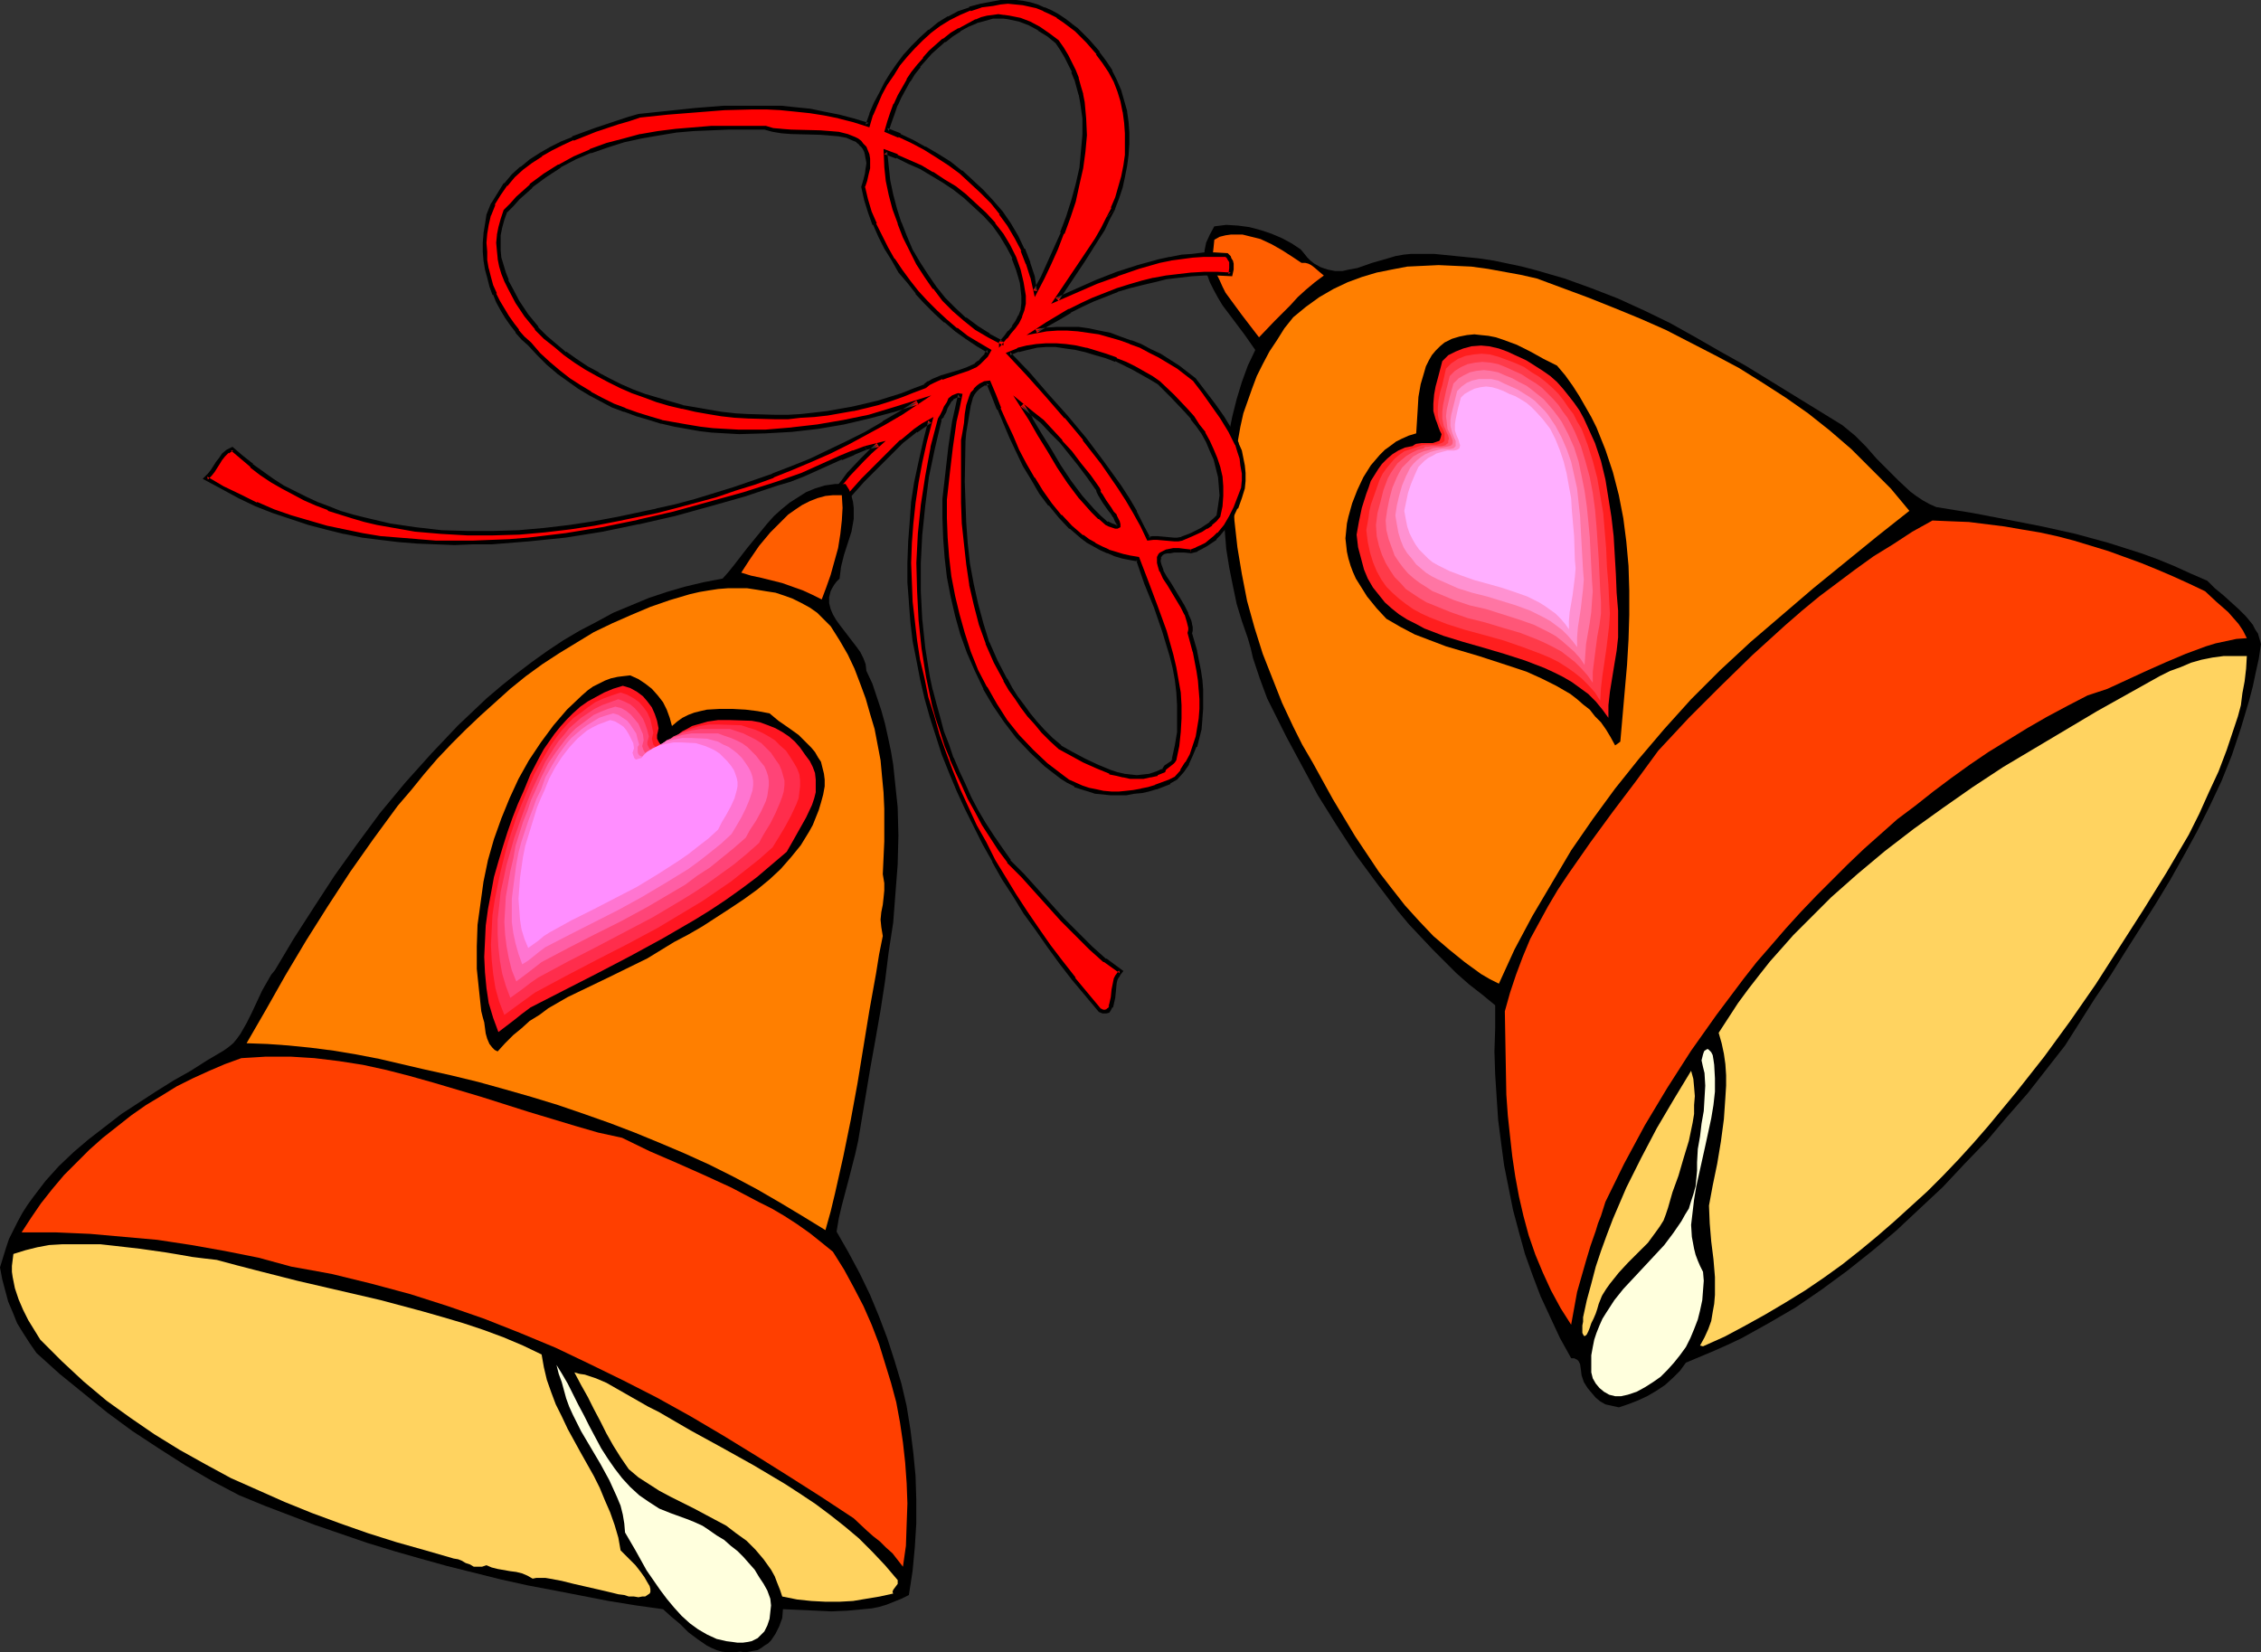
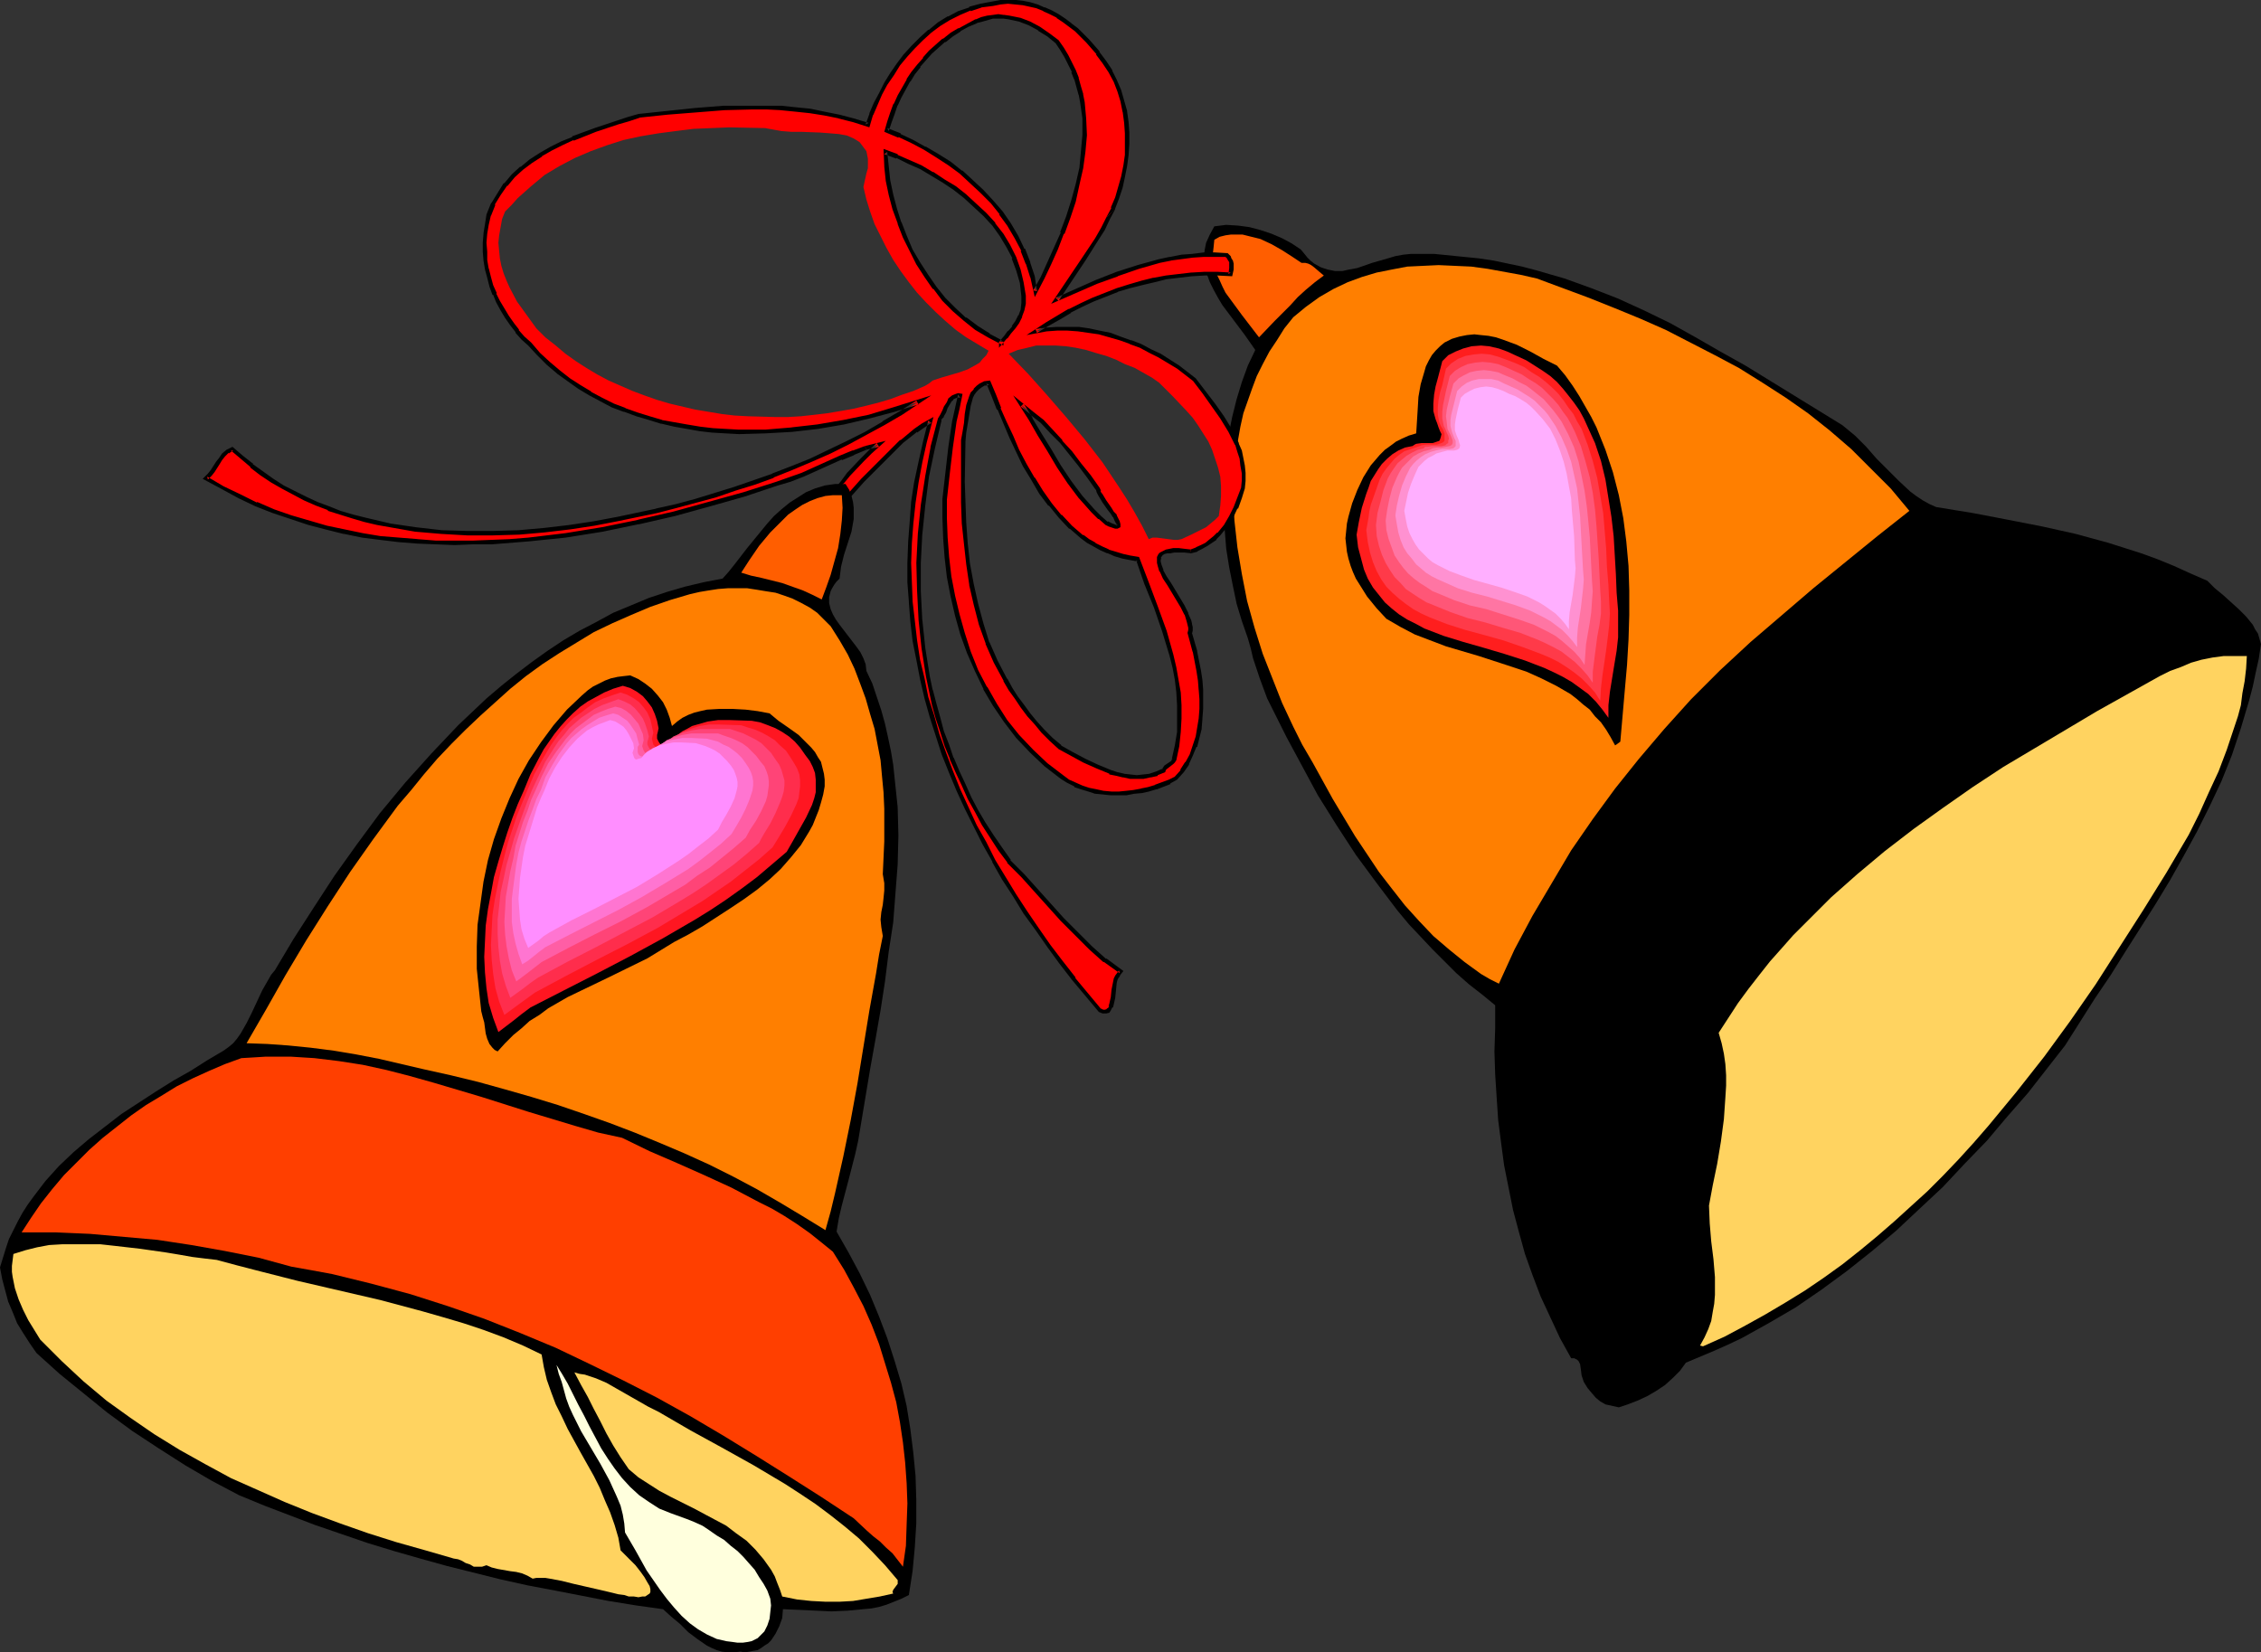
<svg xmlns="http://www.w3.org/2000/svg" xmlns:ns1="http://sodipodi.sourceforge.net/DTD/sodipodi-0.dtd" xmlns:ns2="http://www.inkscape.org/namespaces/inkscape" version="1.0" width="129.766mm" height="94.853mm" id="svg38" ns1:docname="Bells 14.wmf">
  <rect width="100%" height="100%" fill="#333333" stroke="none" />
  <ns1:namedview id="namedview38" pagecolor="#ffffff" bordercolor="#000000" borderopacity="0.25" ns2:showpageshadow="2" ns2:pageopacity="0.0" ns2:pagecheckerboard="0" ns2:deskcolor="#d1d1d1" ns2:document-units="mm" />
  <defs id="defs1">
    <pattern id="WMFhbasepattern" patternUnits="userSpaceOnUse" width="6" height="6" x="0" y="0" />
  </defs>
  <path style="fill:#000000;fill-opacity:1;fill-rule:evenodd;stroke:none" d="m 447.955,226.83 -4.04,5.17 -4.04,5.17 -4.525,5.17 -4.363,5.17 -4.848,5.008 -4.686,5.008 -5.01,4.685 -5.171,4.847 -5.171,4.362 -5.494,4.362 -5.494,4.039 -5.656,3.877 -5.818,3.393 -2.909,1.616 -2.909,1.616 -3.07,1.454 -2.909,1.292 -3.07,1.292 -3.07,1.292 -1.293,1.777 -1.454,1.454 -1.778,1.616 -1.939,1.292 -1.939,1.131 -2.101,0.969 -2.101,0.808 -1.939,0.646 -1.454,-0.323 -1.454,-0.323 -1.131,-0.646 -0.97,-0.808 -0.97,-1.131 -0.808,-0.969 -0.808,-1.292 -0.485,-1.454 -0.162,-1.292 -0.162,-1.131 -0.323,-0.646 -0.323,-0.323 -0.646,-0.323 h -0.646 l -2.424,-4.362 -2.101,-4.524 -2.101,-4.524 -1.778,-4.685 -1.616,-4.524 -1.293,-4.685 -1.293,-4.847 -0.97,-4.847 -0.97,-4.847 -0.646,-4.847 -0.646,-5.008 -0.323,-4.847 -0.323,-5.008 -0.162,-5.008 0.162,-5.008 v -5.008 l -2.747,-2.262 -2.909,-2.262 -2.747,-2.423 -2.586,-2.585 -2.586,-2.585 -2.586,-2.747 -2.586,-2.747 -2.424,-2.908 -4.525,-5.978 -4.525,-6.139 -4.202,-6.462 -4.04,-6.462 -4.525,-8.401 -2.262,-4.201 -2.101,-4.201 -2.101,-4.201 -1.616,-4.362 -1.454,-4.362 -0.485,-2.1 -0.646,-2.262 -1.293,-3.716 -1.131,-3.716 -0.808,-3.877 -0.808,-4.039 -0.646,-4.039 -0.323,-4.039 -0.162,-4.201 v -4.039 l 0.162,-4.201 0.323,-4.039 0.485,-4.039 0.808,-4.039 0.97,-3.877 1.131,-3.716 1.293,-3.554 1.616,-3.393 -2.262,-3.231 -2.424,-3.231 -2.424,-3.231 -0.97,-1.616 -0.97,-1.777 -0.808,-1.616 -0.646,-1.777 -0.323,-1.616 -0.323,-1.777 0.162,-1.777 0.323,-1.616 0.808,-1.777 0.97,-1.777 2.586,-0.323 2.586,0.162 2.424,0.323 2.424,0.646 2.424,0.808 2.262,0.969 2.101,1.131 1.939,1.292 0.808,0.969 0.646,0.808 0.646,0.646 0.808,0.646 1.454,0.808 1.454,0.485 1.616,0.323 h 1.616 l 1.454,-0.323 1.778,-0.323 3.232,-1.131 3.394,-0.969 1.616,-0.485 1.778,-0.323 1.616,-0.162 h 1.616 3.394 l 3.232,0.323 3.232,0.323 3.232,0.323 3.232,0.485 3.07,0.646 3.07,0.646 3.07,0.808 6.141,1.777 5.818,2.1 5.818,2.262 5.656,2.585 5.656,2.747 5.494,3.07 5.333,3.07 5.494,3.07 10.504,6.462 10.504,6.462 2.747,2.262 2.424,2.423 2.262,2.585 2.424,2.423 2.424,2.423 2.424,2.262 1.293,0.969 1.454,0.969 1.454,0.808 1.454,0.646 7.918,1.292 7.595,1.454 7.434,1.454 7.272,1.616 7.11,1.939 3.555,1.131 3.555,1.131 3.555,1.292 3.555,1.454 3.555,1.616 3.717,1.616 1.616,1.616 1.778,1.454 3.394,3.07 1.616,1.616 1.454,1.777 0.485,0.969 0.646,0.969 0.323,1.131 0.323,1.131 -0.485,3.231 -0.646,2.908 -0.646,3.07 -0.808,3.07 -1.778,5.978 -1.939,5.816 -2.262,5.655 -2.586,5.493 -2.747,5.493 -2.909,5.331 -2.909,5.17 -3.232,5.331 -6.464,10.178 -3.232,5.17 -3.394,5.008 z" id="path1" />
  <path style="fill:#ffd360;fill-opacity:1;fill-rule:evenodd;stroke:none" d="m 474.78,181.109 -4.848,8.24 -5.01,8.078 -5.171,8.078 -5.171,8.078 -5.494,7.916 -5.656,7.755 -5.979,7.593 -6.141,7.432 -3.232,3.716 -3.232,3.554 -3.394,3.554 -3.394,3.393 -3.555,3.231 -3.555,3.231 -3.717,3.231 -3.717,3.07 -3.878,3.07 -4.04,2.908 -4.04,2.747 -4.202,2.585 -4.363,2.585 -4.363,2.423 -4.525,2.423 -4.686,2.1 -0.646,-0.162 0.97,-1.777 0.808,-1.777 0.646,-1.777 0.323,-1.939 0.323,-1.777 0.162,-1.939 v -3.877 l -0.323,-3.877 -0.485,-3.877 -0.323,-3.877 -0.162,-3.877 0.808,-4.362 0.97,-4.685 0.808,-4.847 0.646,-4.847 0.323,-4.685 0.162,-2.585 v -2.262 l -0.162,-2.423 -0.323,-2.262 -0.485,-2.262 -0.646,-2.262 2.101,-3.231 2.101,-3.231 2.262,-3.07 2.262,-2.908 2.424,-3.07 2.586,-2.908 2.424,-2.747 2.747,-2.747 5.494,-5.493 5.656,-5.008 5.979,-5.008 6.302,-4.847 6.302,-4.524 6.464,-4.524 6.626,-4.362 6.787,-4.039 6.787,-4.039 6.787,-4.039 13.574,-7.593 2.262,-1.131 2.262,-0.808 2.262,-0.969 2.262,-0.646 2.424,-0.485 2.424,-0.323 h 2.424 2.586 l -0.162,2.747 -0.323,2.747 -0.485,2.585 -0.323,2.585 -0.646,2.423 -0.808,2.423 -1.616,4.847 -1.778,4.685 -2.101,4.524 -2.101,4.685 z" id="path2" />
-   <path style="fill:#ff3f00;fill-opacity:1;fill-rule:evenodd;stroke:none" d="m 452.803,150.897 -4.363,2.262 -4.525,2.423 -4.202,2.423 -4.202,2.585 -4.202,2.585 -4.04,2.747 -4.04,2.908 -3.878,2.908 -3.878,3.07 -3.878,2.908 -7.272,6.462 -3.555,3.393 -3.394,3.393 -3.394,3.393 -3.394,3.554 -3.232,3.554 -3.07,3.554 -3.232,3.716 -2.909,3.716 -2.909,3.877 -2.909,3.877 -2.747,3.877 -2.747,3.877 -2.586,4.039 -2.586,4.039 -4.848,8.078 -4.525,8.401 -4.04,8.24 -0.97,3.07 -0.646,1.616 -0.485,1.616 -1.131,3.231 -0.97,3.231 -0.97,3.393 -0.97,3.393 -0.646,3.554 -0.646,3.554 -2.262,-3.554 -2.101,-3.877 -1.778,-3.877 -1.616,-3.877 -1.454,-4.201 -1.131,-4.201 -0.97,-4.201 -0.808,-4.362 -0.646,-4.362 -0.485,-4.362 -0.485,-4.524 -0.323,-4.524 -0.162,-8.886 -0.162,-9.209 1.131,-4.039 1.293,-3.877 1.454,-3.877 1.616,-3.877 1.939,-3.554 1.939,-3.554 2.101,-3.554 2.262,-3.393 4.848,-6.947 4.848,-6.624 5.01,-6.624 4.848,-6.624 6.626,-7.109 6.787,-6.786 6.949,-6.786 7.11,-6.462 3.717,-3.231 3.717,-3.07 3.878,-2.908 3.878,-2.908 4.04,-2.908 4.202,-2.585 4.202,-2.747 4.363,-2.423 3.878,0.162 4.04,0.162 3.878,0.485 3.878,0.485 3.717,0.646 3.878,0.646 3.717,0.808 3.717,0.969 7.434,2.262 3.555,1.292 3.555,1.292 3.555,1.454 3.394,1.454 3.555,1.616 3.394,1.616 2.424,2.262 2.586,2.262 1.131,1.292 1.131,1.292 0.97,1.454 0.808,1.616 -2.262,0.162 -2.262,0.485 -2.262,0.485 -2.101,0.646 -4.363,1.616 -4.202,1.777 -4.363,1.939 -4.202,1.939 -4.202,1.939 z" id="path3" />
  <path style="fill:#ff7f00;fill-opacity:1;fill-rule:evenodd;stroke:none" d="m 361.014,158.167 -5.494,6.462 -5.171,6.462 -4.848,6.624 -4.686,6.786 -4.202,7.109 -4.202,7.109 -3.878,7.27 -3.394,7.432 -1.939,-0.969 -1.939,-1.131 -3.555,-2.585 -3.394,-2.747 -3.394,-2.908 -3.07,-3.231 -3.07,-3.393 -2.909,-3.716 -2.747,-3.554 -2.586,-3.877 -2.586,-3.877 -2.424,-4.039 -2.424,-4.039 -4.363,-7.916 -2.262,-3.877 -1.939,-3.877 -2.424,-5.17 -2.101,-5.331 -2.101,-5.331 -1.778,-5.655 -1.616,-5.816 -1.131,-5.816 -0.97,-5.816 -0.646,-5.816 -0.162,-3.07 v -2.908 -2.908 l 0.162,-2.908 0.323,-2.908 0.485,-2.908 0.485,-2.747 0.646,-2.908 0.97,-2.747 0.97,-2.747 0.97,-2.585 1.293,-2.585 1.454,-2.747 1.616,-2.423 1.616,-2.585 1.939,-2.423 2.747,-2.262 2.909,-2.1 3.07,-1.777 3.07,-1.454 3.07,-1.131 3.232,-0.969 3.232,-0.646 3.394,-0.646 3.394,-0.162 3.394,-0.162 3.555,0.162 3.555,0.162 3.555,0.485 3.555,0.646 3.555,0.646 3.555,0.808 5.656,2.1 5.656,2.1 5.656,2.262 5.494,2.262 5.494,2.423 5.333,2.747 5.333,2.747 5.171,2.747 5.171,3.231 5.01,3.231 4.848,3.393 4.686,3.716 4.686,4.039 4.202,4.201 4.363,4.362 4.04,4.847 -6.949,5.493 -6.949,5.655 -6.949,5.655 -6.787,5.816 -6.787,5.816 -6.626,6.139 -3.07,3.07 -3.232,3.231 -2.909,3.231 z" id="path4" />
-   <path style="fill:#ffffdd;fill-opacity:1;fill-rule:evenodd;stroke:none" d="m 353.096,302.602 -1.454,0.323 h -1.293 l -1.293,-0.323 -1.131,-0.646 -0.97,-0.808 -0.808,-0.969 -0.646,-1.131 -0.323,-1.292 v -1.939 -1.777 l 0.323,-1.777 0.323,-1.616 0.485,-1.454 0.646,-1.616 0.646,-1.454 0.808,-1.292 1.778,-2.747 1.939,-2.423 2.262,-2.423 2.262,-2.423 4.363,-4.685 1.939,-2.585 1.778,-2.585 0.808,-1.454 0.808,-1.292 0.485,-1.616 0.485,-1.454 0.485,-1.777 0.162,-1.616 0.162,-1.777 v -1.777 l 0.162,-2.908 0.485,-2.747 0.323,-2.747 0.485,-2.747 0.162,-2.747 0.162,-2.747 -0.162,-2.747 -0.323,-1.292 -0.323,-1.454 0.162,-0.646 0.162,-0.646 0.162,-0.485 0.162,-0.323 0.323,-0.162 0.162,-0.162 h 0.323 l 0.162,0.162 0.485,0.485 0.323,0.646 0.162,0.969 0.162,1.131 0.162,2.908 v 2.908 l -0.323,2.908 -0.485,2.908 -1.293,5.978 -1.293,5.816 -0.646,2.908 -0.485,2.908 -0.323,2.747 -0.323,2.747 0.162,2.585 0.485,2.585 0.323,1.292 0.485,1.292 0.485,1.131 0.646,1.292 0.162,1.939 -0.162,2.1 -0.162,2.1 -0.485,2.262 -0.485,1.939 -0.808,2.1 -0.808,1.939 -0.97,1.939 -1.293,1.777 -1.293,1.616 -1.454,1.616 -1.454,1.454 -1.616,1.131 -1.778,1.131 -1.778,0.969 z" id="path5" />
-   <path style="fill:#ffd360;fill-opacity:1;fill-rule:evenodd;stroke:none" d="m 347.601,280.953 -0.162,0.323 -0.323,0.808 -0.323,0.808 -0.323,1.131 -0.323,0.969 -0.485,1.131 -0.485,0.969 -0.323,0.969 -0.323,0.808 -0.323,0.646 -0.323,0.323 h -0.323 v 0 l -0.162,-0.323 -0.162,-0.323 v -1.616 l 0.162,-0.808 v -0.969 l 0.808,-3.716 0.97,-3.554 0.97,-3.716 1.131,-3.393 1.293,-3.554 1.293,-3.393 1.454,-3.393 1.454,-3.393 3.232,-6.462 3.394,-6.462 3.717,-6.301 3.717,-6.139 0.485,1.777 0.162,1.777 0.162,1.939 -0.162,1.939 v 1.939 l -0.323,1.939 -0.808,3.877 -1.131,3.716 -1.131,3.877 -1.293,3.554 -0.97,3.393 -0.485,1.454 -0.485,1.292 -0.808,1.292 -0.808,1.131 -1.778,2.423 -2.101,2.1 -2.262,2.262 -1.939,2.1 -1.939,2.423 -0.808,1.131 z" id="path6" />
  <path style="fill:#000000;fill-opacity:1;fill-rule:evenodd;stroke:none" d="m 350.348,161.721 -0.97,-1.777 -0.97,-1.616 -1.131,-1.616 -1.293,-1.292 -1.131,-1.454 -1.454,-1.131 -1.293,-1.131 -1.454,-1.131 -3.07,-1.777 -3.232,-1.616 -3.232,-1.454 -3.394,-1.131 -6.949,-2.262 -7.11,-2.1 -3.394,-1.292 -3.394,-1.292 -3.07,-1.616 -3.07,-1.777 -2.101,-2.262 -2.101,-2.585 -1.616,-2.585 -0.808,-1.292 -0.646,-1.454 -0.485,-1.292 -0.485,-1.616 -0.323,-1.454 -0.162,-1.454 -0.162,-1.454 0.162,-1.616 0.162,-1.616 0.323,-1.454 0.808,-2.908 1.131,-2.908 1.293,-2.747 1.616,-2.585 0.97,-1.131 0.97,-1.131 1.131,-1.131 1.131,-0.808 1.293,-0.969 1.293,-0.646 1.454,-0.646 1.616,-0.485 0.162,-2.585 0.162,-2.585 0.162,-2.747 0.485,-2.747 0.808,-2.747 0.323,-1.131 0.646,-1.292 0.646,-1.131 0.808,-0.969 0.97,-0.969 0.97,-0.808 1.616,-0.808 1.616,-0.485 1.616,-0.323 1.616,-0.162 1.454,0.162 1.616,0.162 1.616,0.323 1.454,0.485 3.07,1.131 2.909,1.454 2.909,1.616 2.909,1.454 1.778,2.1 1.616,2.262 1.454,2.262 1.293,2.262 1.293,2.262 1.131,2.262 0.97,2.423 0.97,2.423 0.808,2.423 0.808,2.423 1.293,5.008 0.97,5.008 0.646,5.008 0.485,5.331 0.162,5.331 v 5.331 l -0.162,5.331 -0.323,5.493 -0.485,5.493 -0.97,11.148 -0.646,0.485 z" id="path7" />
  <path style="fill:#ff1e1e;fill-opacity:1;fill-rule:evenodd;stroke:none" d="m 348.894,155.744 -1.293,-1.777 -1.454,-1.777 -1.616,-1.616 -1.778,-1.292 -1.778,-1.292 -1.939,-1.131 -1.939,-0.969 -2.101,-0.969 -4.202,-1.616 -4.525,-1.454 -4.363,-1.292 -4.525,-1.292 -4.202,-1.292 -2.101,-0.808 -2.101,-0.808 -1.778,-0.969 -1.939,-0.969 -1.778,-1.131 -1.616,-1.292 -1.454,-1.292 -1.293,-1.616 -1.293,-1.616 -1.131,-1.939 -0.808,-1.939 -0.646,-2.423 -0.646,-2.423 -0.323,-2.747 0.485,-2.747 0.646,-3.07 0.97,-3.07 0.485,-1.292 0.485,-1.454 0.808,-1.292 0.808,-1.292 0.808,-1.131 1.131,-1.131 1.131,-0.969 1.293,-0.808 1.454,-0.646 1.616,-0.323 0.485,-0.323 0.323,-0.162 1.131,-0.162 h 1.293 1.131 l 0.97,-0.323 0.485,-0.162 0.162,-0.323 0.162,-0.485 0.162,-0.646 -0.323,-0.646 -0.323,-0.808 -0.323,-0.969 -0.323,-0.808 -0.485,-1.777 v -1.616 l 0.162,-1.939 0.323,-1.777 0.485,-1.777 0.97,-3.716 1.293,-1.292 1.616,-0.808 1.616,-0.646 1.778,-0.485 2.101,-0.162 1.778,0.162 2.101,0.485 1.778,0.646 2.101,0.969 2.101,0.969 1.778,1.131 1.778,1.131 1.616,1.131 1.454,1.292 1.293,1.454 1.293,1.616 1.131,1.454 1.131,1.616 0.97,1.777 0.808,1.777 0.808,1.777 0.808,1.777 1.293,3.877 0.97,4.039 0.646,4.039 0.646,4.039 0.485,4.201 0.485,8.24 0.162,4.039 0.323,3.877 v 2.908 2.908 l -0.323,2.908 -0.485,2.908 -0.97,5.978 -0.323,2.908 z" id="path8" />
  <path style="fill:#ff3a49;fill-opacity:1;fill-rule:evenodd;stroke:none" d="m 347.116,152.028 -1.131,-1.777 -1.454,-1.616 -1.454,-1.454 -1.616,-1.292 -1.616,-1.131 -1.778,-1.131 -1.939,-0.969 -1.939,-0.808 -3.878,-1.454 -4.202,-1.454 -4.04,-1.131 -4.202,-1.131 -4.04,-1.292 -3.717,-1.454 -1.778,-0.808 -1.778,-0.969 -1.616,-1.131 -1.454,-1.131 -1.454,-1.292 -1.293,-1.292 -1.131,-1.616 -0.97,-1.777 -0.808,-1.939 -0.646,-2.1 -0.485,-2.262 -0.323,-2.585 0.485,-2.747 0.162,-1.292 0.323,-1.454 0.97,-2.747 0.97,-2.747 0.646,-1.292 0.808,-1.131 0.808,-0.969 0.97,-1.131 0.97,-0.808 1.131,-0.808 1.454,-0.485 1.454,-0.485 0.485,-0.162 0.323,-0.162 1.131,-0.162 h 1.131 1.131 l 0.97,-0.323 0.323,-0.162 0.323,-0.323 v -0.323 -0.646 -0.646 l -0.323,-0.808 -0.485,-0.808 -0.323,-0.808 -0.323,-1.616 v -1.616 l 0.162,-1.616 0.323,-1.616 0.485,-1.616 0.808,-3.554 0.646,-0.646 0.485,-0.485 1.454,-0.969 1.616,-0.646 1.778,-0.323 1.778,-0.162 1.778,0.162 1.778,0.485 1.778,0.646 2.101,0.808 1.778,0.808 1.616,1.131 1.616,0.969 1.454,1.131 1.454,1.292 1.293,1.292 1.131,1.454 0.97,1.454 1.131,1.454 0.808,1.616 0.97,1.616 1.293,3.393 1.131,3.554 0.97,3.716 0.646,3.716 0.646,3.877 0.323,3.877 0.323,3.877 0.162,3.877 0.323,3.877 0.162,3.554 0.162,2.747 -0.162,2.585 -0.323,2.747 -0.323,2.585 -0.808,5.493 -0.323,2.747 z" id="path9" />
  <path style="fill:#ff5677;fill-opacity:1;fill-rule:evenodd;stroke:none" d="m 345.5,148.15 -1.131,-1.616 -1.293,-1.454 -1.454,-1.454 -1.454,-1.131 -1.454,-1.131 -1.778,-0.969 -1.616,-0.808 -1.778,-0.808 -3.717,-1.454 -3.878,-1.131 -3.717,-1.131 -3.878,-0.969 -3.717,-1.292 -3.555,-1.454 -1.616,-0.646 -1.616,-0.969 -1.454,-0.969 -1.454,-0.969 -1.131,-1.292 -1.293,-1.292 -0.97,-1.454 -0.97,-1.616 -0.808,-1.777 -0.646,-1.939 -0.485,-2.1 -0.162,-2.423 0.162,-1.292 0.162,-1.292 0.646,-2.423 0.646,-2.585 0.97,-2.585 0.646,-1.131 0.646,-0.969 0.808,-1.131 0.97,-0.808 0.97,-0.808 1.131,-0.646 1.293,-0.646 1.293,-0.323 0.323,-0.323 h 0.485 l 0.97,-0.162 h 2.101 l 0.808,-0.162 0.323,-0.323 0.323,-0.162 V 95.643 l 0.162,-0.485 -0.162,-0.646 -0.323,-0.646 -0.323,-0.808 -0.323,-0.646 -0.323,-1.616 v -1.454 l 0.162,-1.454 0.646,-3.07 0.808,-3.231 1.131,-1.131 1.293,-0.808 1.454,-0.646 1.616,-0.323 1.616,-0.162 1.778,0.162 1.616,0.323 1.616,0.646 1.778,0.808 1.778,0.808 1.454,0.969 1.616,0.969 1.293,0.969 1.293,1.292 1.131,1.131 1.131,1.292 0.97,1.454 0.97,1.292 0.808,1.454 0.808,1.616 1.293,3.07 0.97,3.231 0.97,3.554 0.646,3.393 0.485,3.554 0.323,3.716 0.485,7.109 0.162,3.393 0.162,3.393 0.162,2.423 v 2.585 l -0.323,2.423 -0.485,2.585 -0.646,5.008 -0.323,2.585 z" id="path10" />
  <path style="fill:#ff75a3;fill-opacity:1;fill-rule:evenodd;stroke:none" d="m 343.723,144.273 -0.97,-1.454 -1.293,-1.454 -1.293,-1.131 -1.293,-1.131 -1.454,-1.131 -1.454,-0.808 -1.616,-0.808 -1.616,-0.808 -3.232,-1.131 -3.555,-1.131 -3.555,-1.131 -3.555,-0.808 -3.394,-1.131 -3.07,-1.292 -1.616,-0.646 -1.454,-0.969 -1.293,-0.808 -1.293,-0.969 -1.293,-1.131 -0.97,-1.131 -0.97,-1.292 -0.97,-1.454 -0.646,-1.777 -0.646,-1.777 -0.485,-1.939 -0.162,-2.1 0.323,-2.262 0.485,-2.423 0.646,-2.423 0.97,-2.262 0.485,-0.969 0.646,-1.131 0.808,-0.808 0.808,-0.808 0.808,-0.808 1.131,-0.646 1.131,-0.485 1.293,-0.323 0.646,-0.323 0.97,-0.162 h 0.97 l 0.97,-0.162 0.808,-0.162 0.323,-0.162 0.162,-0.162 0.162,-0.323 V 95.643 l -0.162,-0.485 -0.323,-0.808 -0.646,-1.292 -0.162,-1.454 -0.162,-1.292 0.162,-1.454 0.646,-2.747 0.808,-2.908 1.131,-1.131 1.131,-0.646 1.293,-0.646 1.454,-0.323 1.616,-0.162 1.454,0.162 1.616,0.323 1.454,0.646 1.616,0.646 1.454,0.808 1.616,0.808 1.293,0.969 2.424,1.939 1.131,1.292 0.97,1.131 0.97,1.292 0.808,1.131 1.454,2.747 1.293,2.908 0.97,3.07 0.646,3.07 0.646,3.231 0.485,3.393 0.323,3.231 0.323,3.393 0.162,3.231 0.323,6.301 0.162,2.262 -0.162,2.1 -0.162,2.423 -0.323,2.262 -0.808,4.685 -0.162,2.262 z" id="path11" />
  <path style="fill:#ff91d1;fill-opacity:1;fill-rule:evenodd;stroke:none" d="m 342.107,140.396 -0.97,-1.292 -1.131,-1.292 -1.131,-1.131 -1.293,-0.969 -1.293,-0.969 -1.454,-0.808 -2.909,-1.454 -3.07,-1.131 -6.302,-1.939 -3.232,-0.808 -3.07,-0.969 -2.909,-1.292 -1.454,-0.646 -1.293,-0.646 -1.293,-0.808 -1.131,-0.969 -0.97,-0.808 -0.97,-1.292 -0.97,-1.131 -0.808,-1.292 -0.646,-1.616 -0.485,-1.616 -0.323,-1.777 -0.323,-1.939 0.323,-2.1 0.485,-2.1 0.646,-2.262 0.808,-1.939 0.485,-0.969 0.485,-0.969 0.646,-0.808 0.808,-0.808 0.808,-0.646 0.97,-0.646 1.131,-0.485 1.131,-0.323 0.646,-0.162 0.808,-0.162 h 1.616 l 0.808,-0.162 0.162,-0.162 0.323,-0.323 v -0.323 -0.323 -0.485 l -0.323,-0.646 -0.485,-1.292 -0.323,-1.292 v -1.292 l 0.162,-1.131 0.323,-1.292 0.323,-1.292 0.646,-2.585 0.97,-0.969 1.131,-0.808 1.131,-0.485 1.454,-0.323 h 1.293 1.454 l 1.454,0.323 1.293,0.646 1.454,0.646 1.454,0.646 1.293,0.808 1.293,0.808 1.131,0.808 0.97,0.969 1.131,1.131 0.808,0.969 1.616,2.423 1.293,2.423 1.131,2.585 0.97,2.747 0.646,2.908 0.646,2.908 0.323,3.07 0.323,2.908 0.323,5.978 0.162,2.908 0.162,2.908 0.162,1.939 -0.162,2.1 -0.485,4.201 -0.323,2.1 -0.323,2.1 -0.162,2.1 z" id="path12" />
  <path style="fill:#ffafff;fill-opacity:1;fill-rule:evenodd;stroke:none" d="m 340.329,136.518 -0.808,-1.131 -0.97,-1.131 -1.131,-1.131 -1.131,-0.808 -1.131,-0.808 -1.293,-0.808 -2.586,-1.292 -2.747,-0.969 -2.909,-0.969 -5.818,-1.616 -2.747,-0.969 -2.586,-0.969 -2.586,-1.292 -1.131,-0.646 -0.97,-0.808 -0.97,-0.969 -0.97,-0.969 -0.808,-1.131 -0.646,-1.131 -0.646,-1.292 -0.485,-1.454 -0.323,-1.616 -0.323,-1.777 0.808,-3.877 0.646,-1.939 0.808,-1.939 0.808,-1.777 0.646,-0.646 0.646,-0.646 0.808,-0.646 0.97,-0.485 0.808,-0.485 1.131,-0.323 0.646,-0.162 0.646,-0.162 h 1.454 l 0.646,-0.162 0.485,-0.323 0.162,-0.646 -0.162,-0.485 -0.162,-0.646 -0.485,-1.131 -0.323,-0.969 v -1.292 l 0.162,-1.131 0.485,-2.262 0.646,-2.423 0.808,-0.808 1.131,-0.646 0.97,-0.485 1.293,-0.323 1.293,-0.162 1.293,0.162 1.131,0.323 1.293,0.485 1.293,0.646 1.293,0.485 1.131,0.646 1.293,0.808 0.97,0.808 0.97,0.969 1.616,1.777 1.616,2.1 1.131,2.262 0.97,2.423 0.808,2.423 0.646,2.585 0.485,2.747 0.485,2.585 0.162,2.747 0.485,5.493 0.162,5.17 0.162,1.777 -0.162,1.939 -0.485,3.877 -0.646,3.716 -0.162,1.939 z" id="path13" />
  <path style="fill:#ff5e00;fill-opacity:1;fill-rule:evenodd;stroke:none" d="m 273.104,73.187 -3.717,-4.847 -1.778,-2.423 -1.778,-2.423 -0.646,-1.292 -0.646,-1.454 -0.646,-1.292 -0.323,-1.454 -0.323,-1.454 -0.162,-1.454 0.162,-1.454 0.162,-1.616 1.131,-0.646 1.293,-0.323 1.131,-0.162 h 1.293 1.293 l 1.293,0.323 1.293,0.323 1.293,0.323 2.424,1.131 2.262,1.292 2.262,1.454 1.939,1.292 h 0.808 l 0.646,0.162 0.646,0.323 0.646,0.485 1.131,0.969 0.97,0.808 -1.939,1.454 -1.939,1.616 -1.778,1.616 -1.616,1.777 -3.394,3.393 z" id="path14" />
  <path style="fill:#ff0000;fill-opacity:1;fill-rule:evenodd;stroke:none" d="m 200.707,83.688 0.808,-0.485 0.808,-0.646 1.939,-0.646 3.878,-1.131 1.778,-0.646 1.778,-0.969 0.808,-0.485 0.646,-0.808 0.808,-0.808 0.485,-0.969 -2.424,-1.454 -2.424,-1.454 -2.262,-1.616 -2.262,-1.939 -2.101,-1.939 -2.101,-2.1 -1.939,-2.1 -1.778,-2.262 -1.778,-2.423 -1.616,-2.423 -1.454,-2.585 -1.293,-2.585 -1.293,-2.585 -0.97,-2.747 -0.808,-2.585 -0.646,-2.747 0.323,-1.454 0.323,-1.454 0.323,-1.131 V 35.382 34.412 l -0.162,-0.808 -0.162,-0.808 -0.485,-0.646 -0.485,-0.646 -0.485,-0.646 -0.485,-0.323 -0.808,-0.485 -1.454,-0.646 -1.778,-0.323 -1.939,-0.162 -2.101,-0.162 -4.202,-0.162 h -2.101 l -2.101,-0.162 -1.778,-0.323 -1.778,-0.323 -7.757,-0.162 -3.878,0.162 -3.878,0.162 -3.878,0.485 -3.717,0.485 -3.878,0.646 -3.717,0.808 -3.555,1.131 -3.555,1.292 -3.394,1.454 -3.394,1.777 -3.232,1.939 -2.909,2.423 -2.909,2.585 -1.293,1.454 -1.454,1.454 -0.646,1.616 -0.323,1.777 -0.323,1.777 -0.162,1.616 0.162,1.777 0.162,1.616 0.323,1.616 0.485,1.616 0.646,1.616 0.646,1.454 1.616,3.07 2.101,2.908 2.101,2.908 1.939,1.939 2.262,1.777 2.101,1.777 2.262,1.616 2.262,1.454 2.424,1.454 2.424,1.292 2.586,1.131 2.586,1.131 2.586,0.969 2.747,0.969 2.747,0.808 2.747,0.646 2.747,0.646 2.909,0.485 2.909,0.485 2.747,0.323 2.909,0.162 5.818,0.162 h 2.909 l 2.747,-0.162 2.909,-0.323 2.747,-0.323 2.909,-0.485 2.747,-0.485 2.747,-0.646 2.586,-0.646 2.747,-0.808 2.586,-0.969 2.424,-0.808 z m 57.691,36.028 -1.454,-0.323 h -1.293 -0.97 l -0.97,0.162 -0.808,0.162 -0.485,0.162 -0.485,0.323 -0.323,0.323 -0.162,0.485 -0.162,0.485 v 0.485 l 0.162,0.646 0.485,1.292 0.808,1.292 0.808,1.616 0.97,1.616 2.101,3.07 0.646,1.616 0.646,1.616 0.162,0.646 0.162,0.808 v 0.646 l -0.162,0.485 1.131,4.039 0.808,4.039 0.323,2.1 0.162,2.1 v 2.1 2.1 2.1 l -0.323,2.1 -0.485,1.939 -0.485,1.939 -0.808,1.939 -0.97,1.777 -0.97,1.777 -1.454,1.616 -1.293,0.646 -2.909,1.131 -1.616,0.485 -1.616,0.323 -1.616,0.323 -1.616,0.162 h -1.616 -1.778 l -1.616,-0.162 -1.616,-0.162 -1.616,-0.323 -1.454,-0.646 -1.454,-0.485 -1.454,-0.808 -1.454,-0.808 -3.394,-2.747 -3.07,-2.908 -3.07,-3.231 -2.586,-3.393 -2.424,-3.393 -2.101,-3.716 -1.778,-3.716 -1.616,-4.039 -1.454,-4.039 -1.131,-4.039 -0.97,-4.039 -0.808,-4.201 -0.485,-4.362 -0.323,-4.201 -0.162,-4.201 v -4.039 l 0.646,-5.816 0.646,-5.655 0.808,-5.493 0.646,-2.747 0.646,-2.908 h -0.485 -0.323 l -0.808,0.323 -0.485,0.646 -0.485,0.808 -0.485,0.808 -0.485,0.969 -0.485,0.808 -0.485,0.808 -1.454,6.139 -1.293,6.301 -0.808,6.139 -0.646,6.301 -0.323,6.301 v 6.139 l 0.323,6.301 0.646,6.139 1.131,5.978 0.646,3.07 0.646,3.07 0.808,2.908 0.97,3.07 0.97,2.908 1.131,2.908 1.131,2.908 1.293,2.747 1.454,2.908 1.454,2.747 1.616,2.747 1.778,2.747 1.778,2.747 1.778,2.747 3.07,3.07 2.747,3.231 5.818,6.301 3.07,3.07 3.07,3.07 3.07,2.747 3.394,2.423 -0.323,0.323 -0.485,0.646 -0.162,0.646 -0.162,0.808 -0.323,1.616 -0.162,1.616 -0.323,1.454 -0.162,0.485 -0.323,0.485 -0.323,0.323 -0.485,0.162 h -0.485 l -0.808,-0.162 -5.656,-6.947 -2.747,-3.554 -2.586,-3.554 -2.586,-3.554 -2.424,-3.716 -2.424,-3.554 -2.262,-3.877 -2.262,-3.716 -2.101,-3.716 -1.939,-3.877 -1.939,-3.877 -1.778,-3.877 -1.454,-4.039 -1.616,-3.877 -1.454,-4.039 -1.131,-4.039 -1.131,-4.039 -0.97,-4.201 -0.808,-4.039 -0.808,-4.201 -0.485,-4.201 -0.323,-4.201 -0.323,-4.201 v -4.201 l 0.162,-4.362 0.162,-4.362 0.485,-4.362 0.646,-4.362 0.808,-4.362 0.97,-4.524 1.293,-4.362 -1.616,0.969 -1.616,0.969 -3.07,2.423 -2.747,2.747 -2.747,2.747 -2.909,2.908 -2.586,2.908 -2.909,2.908 -2.747,2.585 h -0.646 l -0.485,-0.323 -0.162,-0.323 v -0.485 l 0.162,-0.646 0.162,-0.485 0.162,-0.485 0.323,-0.162 2.909,-3.393 1.454,-1.616 1.293,-1.777 3.07,-3.231 1.616,-1.616 1.778,-1.616 -2.747,0.808 -2.586,0.969 -2.747,1.131 -2.747,1.131 -5.656,2.423 -2.747,1.131 -2.747,0.969 -7.272,2.262 -7.434,2.1 -7.595,2.1 -7.757,1.777 -7.918,1.616 -7.918,1.292 -8.08,0.808 -3.878,0.485 -4.04,0.162 -4.04,0.162 h -4.04 -4.04 l -4.04,-0.323 -4.04,-0.323 -3.878,-0.485 -4.04,-0.485 -3.878,-0.808 -3.878,-0.969 -3.878,-0.969 -3.717,-1.131 -3.878,-1.454 -3.717,-1.454 -3.717,-1.616 -3.555,-1.939 -3.555,-2.1 0.646,-0.646 0.646,-0.808 1.131,-1.939 0.646,-0.808 0.646,-0.808 0.808,-0.808 1.131,-0.485 1.939,1.777 2.262,1.777 2.101,1.777 2.262,1.454 2.262,1.454 2.424,1.292 2.586,1.131 2.424,1.131 2.586,1.131 2.586,0.808 2.586,0.808 2.586,0.808 2.909,0.646 2.747,0.485 5.494,0.969 5.494,0.485 5.656,0.323 h 5.656 l 5.656,-0.162 5.494,-0.485 5.333,-0.646 5.333,-0.808 5.171,-0.969 8.403,-1.777 4.363,-0.969 4.202,-1.292 4.202,-1.131 4.202,-1.292 4.202,-1.454 4.202,-1.454 4.04,-1.616 4.202,-1.777 3.878,-1.777 4.04,-1.939 3.878,-2.1 3.878,-2.1 3.717,-2.262 3.717,-2.423 -5.171,1.616 -5.333,1.454 -5.656,1.292 -5.494,0.969 -5.656,0.646 -5.818,0.485 h -5.656 l -2.909,-0.162 -2.747,-0.162 -2.909,-0.323 -2.747,-0.485 -2.747,-0.485 -2.747,-0.646 -2.747,-0.646 -2.586,-0.808 -2.747,-0.969 -2.424,-1.131 -2.586,-1.131 -2.424,-1.292 -2.262,-1.454 -2.424,-1.616 -2.262,-1.777 -2.101,-1.777 -2.101,-2.1 -1.939,-2.1 -1.454,-1.292 -1.293,-1.454 -1.131,-1.616 -0.97,-1.454 -1.131,-1.777 -0.808,-1.616 -0.808,-1.616 -0.646,-1.777 -0.646,-1.777 -0.323,-1.939 -0.323,-1.777 -0.162,-1.939 v -1.939 -1.939 l 0.323,-2.1 0.485,-1.939 0.97,-2.423 1.293,-2.262 1.454,-1.939 1.616,-1.939 1.778,-1.616 2.101,-1.616 2.101,-1.292 2.262,-1.292 2.262,-1.131 2.424,-1.131 4.848,-1.939 4.848,-1.454 2.424,-0.808 2.262,-0.808 5.979,-0.485 6.141,-0.646 6.141,-0.485 6.302,-0.162 h 3.07 l 3.232,0.162 3.07,0.323 3.07,0.323 3.232,0.485 3.07,0.646 3.232,0.808 3.07,0.969 0.808,-2.1 0.97,-2.262 0.97,-2.262 1.131,-2.262 1.293,-2.1 1.454,-1.939 1.616,-2.1 1.616,-1.777 1.778,-1.777 1.778,-1.616 2.101,-1.454 2.101,-1.292 2.262,-1.131 2.262,-0.969 2.424,-0.646 2.586,-0.485 1.616,-0.323 1.616,-0.162 1.616,0.162 1.616,0.162 1.616,0.323 1.454,0.485 1.616,0.485 1.454,0.808 1.454,0.808 1.293,0.808 1.454,1.131 1.293,0.969 2.424,2.423 2.262,2.585 1.454,1.939 1.131,2.1 1.131,1.939 0.808,2.262 0.646,2.262 0.646,2.262 0.323,2.262 0.162,2.423 v 2.262 l -0.162,2.423 -0.323,2.423 -0.323,2.262 -0.646,2.423 -0.808,2.262 -0.808,2.262 -0.97,2.1 -1.293,2.262 -1.293,2.262 -2.747,4.362 -5.979,8.724 8.726,-3.716 4.525,-1.777 4.525,-1.616 4.686,-1.292 2.262,-0.485 2.424,-0.323 2.424,-0.323 2.424,-0.162 h 2.424 l 2.424,0.162 0.485,0.323 0.323,0.485 0.162,0.485 0.162,0.485 v 1.131 l -0.162,1.131 h -2.909 -2.747 -2.747 l -2.747,0.323 -2.747,0.485 -2.747,0.485 -2.586,0.646 -2.747,0.808 -2.586,0.808 -5.333,1.939 -2.424,1.292 -2.586,1.292 -2.424,1.292 -2.424,1.616 -2.424,1.454 2.262,-0.323 2.262,-0.323 h 2.262 l 2.262,0.162 2.424,0.323 2.262,0.485 2.262,0.485 2.262,0.808 2.101,0.646 2.262,0.969 2.101,0.969 2.101,1.131 3.878,2.423 3.555,2.747 2.101,2.585 2.101,2.747 1.939,2.908 1.778,2.747 1.293,3.07 0.646,1.454 0.323,1.616 0.323,1.454 0.162,1.616 v 1.616 1.616 l -0.808,2.262 -0.808,2.1 -1.131,2.1 -1.131,1.939 -1.454,1.616 -0.808,0.808 -0.808,0.808 -0.97,0.646 -1.131,0.646 -0.97,0.485 z m -5.979,47.499 0.162,-0.485 0.323,-0.323 1.293,-0.969 0.323,-0.323 0.162,-0.323 0.646,-3.07 0.323,-2.908 0.162,-2.908 v -2.908 l -0.162,-2.747 -0.323,-2.747 -0.646,-2.747 -0.646,-2.585 -1.454,-5.331 -1.778,-5.17 -2.101,-5.17 -1.939,-5.17 -1.616,-0.323 -1.616,-0.323 -1.616,-0.485 -1.616,-0.485 -1.454,-0.646 -1.454,-0.808 -1.293,-0.808 -1.293,-0.969 -2.586,-2.1 -2.262,-2.423 -2.101,-2.423 -1.939,-2.747 -1.939,-2.908 -1.616,-2.908 -1.616,-3.07 -1.454,-3.07 -1.293,-3.07 -1.293,-3.07 -1.131,-2.908 -1.131,-2.747 -0.808,0.162 -0.97,0.323 -0.485,0.485 -0.646,0.646 -0.485,0.808 -0.485,0.646 -0.485,1.777 -0.323,1.939 -0.323,2.1 -0.162,1.939 -0.323,1.616 -0.162,9.047 0.162,4.524 0.162,4.524 0.323,4.362 0.485,4.524 0.808,4.362 0.97,4.201 1.131,4.362 1.454,4.201 1.778,3.877 1.939,4.039 1.131,1.939 1.293,1.939 1.293,1.939 1.454,1.777 1.454,1.777 1.616,1.777 1.778,1.777 1.939,1.616 2.586,1.454 2.586,1.454 2.909,1.454 2.747,1.131 1.454,0.485 1.454,0.323 1.454,0.162 1.454,0.162 1.454,-0.162 1.454,-0.162 1.454,-0.485 z m -30.866,-79.326 2.101,3.07 1.939,3.231 1.939,3.554 2.101,3.554 2.424,3.393 2.424,3.231 1.293,1.454 1.293,1.454 1.454,1.454 1.616,1.292 0.485,0.162 0.485,0.323 0.485,0.162 h 0.323 0.485 0.162 v -0.485 l -0.162,-0.485 -0.162,-0.646 -0.485,-0.646 -0.485,-0.808 -0.646,-0.808 -0.97,-1.616 -0.485,-0.808 -0.485,-0.646 -0.323,-0.646 -0.162,-0.485 -2.101,-2.747 -1.939,-2.747 -1.939,-2.423 -1.939,-2.423 -2.101,-2.1 -2.101,-2.262 -2.262,-1.777 z m 34.744,29.081 2.101,-0.969 2.262,-1.131 0.97,-0.485 0.97,-0.808 0.97,-0.808 0.808,-0.808 0.323,-2.262 0.162,-2.1 v -2.1 l -0.162,-2.1 -0.485,-1.939 -0.646,-1.939 -0.646,-1.939 -0.808,-1.777 -1.131,-1.777 -1.131,-1.777 -1.131,-1.616 -1.454,-1.616 -2.909,-3.07 -2.909,-2.908 -1.616,-1.131 -3.717,-2.1 -2.101,-0.808 -1.939,-0.969 -2.101,-0.808 -2.262,-0.646 -2.101,-0.646 -2.262,-0.485 -2.101,-0.323 -2.262,-0.162 h -2.101 -2.101 l -1.939,0.485 -2.101,0.485 -1.939,0.808 4.202,4.362 4.04,4.524 4.202,4.847 4.04,4.847 3.878,5.008 3.555,5.331 1.778,2.747 1.616,2.747 1.616,2.908 1.454,2.908 0.808,-0.323 h 0.97 l 3.717,0.485 h 0.808 z m -31.674,-53.799 1.454,-2.908 1.454,-3.07 1.454,-3.393 1.454,-3.231 1.293,-3.393 1.131,-3.554 0.97,-3.554 0.646,-3.716 0.485,-3.554 0.323,-3.554 -0.162,-3.554 -0.323,-3.393 -0.323,-1.777 -0.485,-1.777 -0.485,-1.616 -0.646,-1.777 -0.646,-1.616 -0.808,-1.454 -0.97,-1.616 -1.131,-1.616 -1.939,-1.454 -1.939,-1.292 -2.101,-1.131 -2.101,-0.808 -2.424,-0.646 h -1.131 l -1.131,-0.162 -1.131,0.162 -1.131,0.162 -1.293,0.323 -1.131,0.485 -1.939,0.808 -1.778,0.969 -1.616,1.131 -1.778,1.131 -1.454,1.292 -1.454,1.292 -1.293,1.454 -1.293,1.454 -1.131,1.616 -1.131,1.616 -1.939,3.393 -0.808,1.777 -0.646,1.939 -0.646,1.777 -0.646,1.939 2.909,1.131 2.747,1.292 2.586,1.454 2.747,1.616 2.586,1.777 2.586,1.777 2.262,2.1 2.262,2.1 2.262,2.262 1.939,2.423 1.616,2.585 1.616,2.585 1.454,2.747 1.131,3.07 0.97,2.908 z m -7.434,10.986 0.97,-0.969 0.808,-1.131 0.97,-1.131 0.808,-1.131 0.646,-1.292 0.323,-1.131 0.323,-1.616 v -1.616 l -0.485,-2.908 -0.646,-2.747 -0.97,-2.585 -1.293,-2.585 -1.454,-2.262 -1.616,-2.423 -1.939,-2.1 -2.101,-1.939 -2.101,-1.939 -2.424,-1.777 -2.262,-1.616 -2.586,-1.616 -2.424,-1.292 -2.586,-1.292 -2.586,-1.131 -2.424,-0.969 0.162,3.07 0.323,3.07 0.646,3.07 0.808,3.07 0.97,3.07 1.131,3.07 1.454,2.908 1.616,2.908 1.616,2.585 1.939,2.585 1.939,2.585 2.262,2.262 2.424,2.1 2.424,1.777 2.586,1.777 z" id="path15" />
-   <path style="fill:#000000;fill-opacity:1;fill-rule:evenodd;stroke:none" d="m 200.869,84.173 0.808,-0.646 v 0 l 0.97,-0.485 1.778,-0.808 v 0.162 l 3.717,-1.292 1.939,-0.646 v 0 l 1.778,-0.808 v 0 l 0.808,-0.646 0.808,-0.808 0.808,-0.808 v 0 l 0.808,-1.454 -2.747,-1.616 -2.424,-1.454 -2.262,-1.777 v 0.162 l -2.262,-1.939 v 0 l -2.101,-1.939 -2.101,-2.1 -1.939,-2.1 v 0 l -1.778,-2.262 v 0 l -1.778,-2.423 -1.616,-2.423 v 0.162 l -1.454,-2.585 -1.293,-2.585 -1.293,-2.585 h 0.162 l -1.131,-2.585 -0.808,-2.747 -0.646,-2.747 v 0.323 l 0.485,-1.454 0.323,-1.454 v 0 l 0.323,-1.292 v 0 -1.131 -0.969 0 l -0.162,-0.969 -0.323,-0.808 -0.323,-0.808 v 0 l -0.646,-0.646 -0.485,-0.646 v 0 l -0.646,-0.485 v 0 l -0.646,-0.323 -1.616,-0.646 -1.939,-0.485 -1.939,-0.162 v 0 l -2.101,-0.162 -6.302,-0.162 -2.101,-0.162 h 0.162 l -1.939,-0.162 v 0 l -1.616,-0.485 h -7.918 -3.878 l -3.878,0.323 v 0 l -3.878,0.323 -3.878,0.485 -3.717,0.646 h -0.162 l -3.555,0.969 -3.717,0.969 -3.555,1.292 -0.162,0.162 -3.394,1.454 -3.232,1.777 h -0.162 l -3.07,1.939 -3.07,2.262 v 0.162 l -2.909,2.585 -1.293,1.454 -1.454,1.454 -0.646,1.939 -0.485,1.777 v 0 l -0.323,1.616 v 0.162 l -0.162,1.616 0.162,1.777 v 0 l 0.162,1.616 v 0.162 l 0.323,1.616 0.485,1.616 0.646,1.616 v 0 l 0.808,1.616 1.616,3.07 v 0 l 1.939,2.908 2.262,2.747 v 0.162 l 1.939,1.939 2.262,1.777 v 0 l 2.101,1.777 v 0 l 2.262,1.616 2.262,1.454 2.586,1.454 v 0 l 2.424,1.292 2.586,1.292 2.586,1.131 v 0 l 2.747,0.969 2.586,0.969 2.747,0.808 2.747,0.646 h 0.162 l 2.747,0.646 2.747,0.485 2.909,0.485 2.909,0.323 v 0 l 2.909,0.162 5.818,0.162 h 2.909 l 2.747,-0.323 h 0.162 l 2.747,-0.162 2.909,-0.323 2.747,-0.485 2.747,-0.485 h 0.162 l 2.747,-0.646 2.586,-0.646 2.586,-0.808 2.747,-0.969 v 0 l 2.424,-0.969 v 0 l 2.586,-0.969 -0.323,-0.808 -2.586,0.969 v 0 l -2.424,0.969 v 0 l -2.586,0.808 -2.586,0.808 -2.747,0.646 -2.747,0.646 v 0 l -2.747,0.485 -2.747,0.485 -2.747,0.323 -2.909,0.323 v 0 l -2.747,0.162 h -2.909 l -5.818,-0.162 -2.909,-0.162 h 0.162 l -2.909,-0.323 -2.909,-0.485 -2.747,-0.485 -2.909,-0.485 h 0.162 l -2.747,-0.808 -2.747,-0.808 -2.747,-0.808 -2.586,-0.969 v 0 l -2.586,-1.131 -2.586,-1.292 -2.424,-1.292 h 0.162 l -2.424,-1.292 -2.424,-1.616 -2.262,-1.616 v 0.162 l -2.101,-1.777 v 0 l -2.101,-1.777 -1.939,-1.939 h 0.162 l -2.262,-2.747 -1.939,-2.908 v 0 l -1.616,-3.07 -0.808,-1.454 h 0.162 l -0.646,-1.616 -0.485,-1.616 -0.485,-1.616 v 0.162 l -0.162,-1.777 v 0.162 -1.777 -1.616 0 l 0.323,-1.616 v 0 l 0.485,-1.777 0.646,-1.777 -0.162,0.323 1.454,-1.454 1.293,-1.454 2.909,-2.585 h -0.162 l 3.07,-2.262 3.232,-2.1 h -0.162 l 3.394,-1.777 3.394,-1.454 -0.162,0.162 3.717,-1.292 3.555,-1.131 3.717,-0.808 v 0 l 3.717,-0.646 3.878,-0.646 3.717,-0.323 v 0 l 3.878,-0.162 3.878,-0.162 h 7.757 -0.162 l 1.778,0.485 v 0 l 1.939,0.323 v 0 l 2.101,0.162 6.302,0.162 2.101,0.162 h -0.162 l 1.939,0.162 1.778,0.323 v 0 l 1.454,0.646 0.808,0.323 h -0.162 l 0.646,0.485 -0.162,-0.162 0.485,0.646 v -0.162 l 0.485,0.646 v 0 l 0.323,0.646 v 0 l 0.162,0.646 v 0 l 0.162,0.969 v -0.162 l 0.162,0.969 -0.162,1.131 V 36.351 l -0.162,1.292 v 0 l -0.323,1.292 -0.485,1.616 0.646,2.908 0.808,2.585 0.97,2.747 h 0.162 l 1.131,2.585 1.293,2.585 1.616,2.585 v 0 l 1.454,2.585 1.939,2.262 v 0 l 1.778,2.262 v 0.162 l 1.939,2.1 2.101,2.1 2.101,1.939 h 0.162 l 2.262,1.939 v 0 l 2.262,1.616 2.424,1.616 2.424,1.454 -0.162,-0.646 -0.646,0.808 h 0.162 l -0.808,0.808 -0.646,0.808 v -0.162 l -0.808,0.646 h 0.162 l -1.778,0.808 v 0 l -1.778,0.646 -3.878,1.131 v 0 l -1.939,0.808 -0.808,0.485 h -0.162 l -0.808,0.646 h 0.162 z" id="path16" />
  <path style="fill:#000000;fill-opacity:1;fill-rule:evenodd;stroke:none" d="m 258.237,119.231 h 0.162 l -1.454,-0.162 v 0 l -1.293,-0.162 h -1.131 l -0.808,0.162 -0.808,0.162 -0.646,0.323 -0.646,0.323 -0.323,0.323 -0.323,0.646 v 0.485 0.808 l 0.162,0.646 0.323,1.131 0.162,0.162 0.646,1.454 v 0 l 0.97,1.454 0.97,1.616 1.939,3.231 v 0 l 0.808,1.616 v -0.162 l 0.485,1.616 0.162,0.646 v 0 l 0.162,0.646 v 0 0.646 -0.162 l -0.162,0.646 1.131,4.201 v -0.162 l 0.808,4.201 0.323,2.1 0.162,2.1 v -0.162 l 0.162,2.1 v 2.1 l -0.162,2.1 v 0 l -0.323,1.939 v 0 l -0.323,1.939 -0.646,1.939 v 0 l -0.646,1.939 -0.97,1.777 v -0.162 l -1.131,1.777 h 0.162 l -1.454,1.616 0.162,-0.162 -1.293,0.646 v 0 l -3.07,1.131 h 0.162 l -1.616,0.485 -1.616,0.323 h 0.162 l -1.778,0.323 -1.454,0.162 v 0 l -1.616,0.162 h -1.778 0.162 l -1.778,-0.162 -1.454,-0.323 v 0 l -1.616,-0.323 -1.454,-0.485 v 0 l -1.454,-0.646 v 0 l -1.454,-0.646 v 0 l -1.293,-0.969 -3.394,-2.585 v 0 l -3.07,-2.908 -3.07,-3.231 v 0 l -2.586,-3.231 v 0 l -2.262,-3.554 -2.101,-3.716 v 0.162 l -1.939,-3.716 -1.616,-4.039 v 0 l -1.293,-4.039 -1.131,-4.039 -0.97,-4.039 v 0 l -0.808,-4.201 -0.485,-4.201 -0.323,-4.201 v 0 l -0.162,-4.201 v -4.039 0 l 0.646,-5.816 0.646,-5.493 0.808,-5.655 0.646,-2.747 v 0 l 0.646,-3.231 -0.97,-0.162 -0.485,0.162 -0.808,0.323 -0.808,0.646 -0.323,0.808 v 0 l -0.646,0.969 -0.323,0.808 -0.485,0.969 v 0 l -0.485,0.808 -1.616,6.139 v 0.162 l -1.131,6.139 -0.97,6.301 -0.646,6.301 v 0 l -0.323,6.301 0.162,6.139 0.323,6.301 v 0 l 0.646,6.139 0.97,6.139 0.646,3.07 v 0 l 0.646,3.07 0.808,2.908 0.97,2.908 0.97,3.07 1.131,2.747 v 0.162 l 1.293,2.908 1.293,2.747 1.293,2.908 1.616,2.908 v 0 l 1.454,2.747 1.778,2.747 1.778,2.747 1.939,2.585 v 0.162 l 3.07,3.07 8.565,9.532 3.07,3.07 3.07,3.07 3.07,2.747 h 0.162 l 3.394,2.423 -0.162,-0.646 -0.323,0.485 -0.485,0.646 -0.323,0.646 v 0 l -0.162,0.808 v 0 l -0.323,1.616 -0.162,1.616 -0.323,1.454 v 0 l -0.162,0.485 h 0.162 l -0.323,0.485 0.162,-0.162 -0.485,0.323 h 0.162 l -0.485,0.162 h 0.162 -0.485 v 0 l -0.646,-0.323 0.162,0.162 -5.656,-6.786 h 0.162 l -2.909,-3.716 -2.586,-3.393 -2.586,-3.716 -2.424,-3.554 -2.424,-3.716 -2.262,-3.716 -2.262,-3.716 v 0 l -1.939,-3.877 -2.101,-3.716 -1.778,-3.877 -1.778,-3.877 -1.616,-4.039 v 0 l -1.454,-3.877 v 0 l -1.454,-4.039 -1.131,-4.039 -1.293,-4.039 -0.808,-4.039 v 0 l -0.97,-4.039 -0.646,-4.201 -0.485,-4.201 -0.485,-4.201 v 0 l -0.162,-4.201 -0.162,-4.201 0.162,-4.362 v 0 l 0.323,-4.201 0.485,-4.524 0.646,-4.362 0.808,-4.362 0.97,-4.362 v 0 l 1.454,-5.493 -2.586,1.454 -1.616,1.131 v 0 l -2.909,2.423 h -0.162 l -2.747,2.747 -2.747,2.747 -2.909,2.908 -2.586,2.908 -2.909,2.908 -2.747,2.585 0.323,-0.162 h -0.646 l 0.162,0.162 -0.323,-0.323 0.162,0.162 -0.162,-0.323 v 0.162 -0.485 0 -0.485 0 l 0.323,-0.485 h -0.162 l 0.323,-0.323 h -0.162 l 0.323,-0.162 2.909,-3.393 v 0 l 1.293,-1.777 v 0.162 l 1.454,-1.777 3.07,-3.231 1.616,-1.616 3.07,-2.747 -4.525,1.131 0.323,0.808 2.747,-0.646 -0.485,-0.808 -1.778,1.616 -1.616,1.616 -3.07,3.231 -1.293,1.777 v 0 l -1.454,1.777 v -0.162 l -2.909,3.393 -0.323,0.323 -0.323,0.485 v 0 l -0.162,0.646 -0.162,0.485 v 0.162 0.646 l 0.323,0.485 0.646,0.485 h 0.97 l 2.909,-2.747 2.909,-2.908 2.586,-2.908 2.909,-2.908 2.747,-2.747 2.747,-2.747 v 0 l 3.07,-2.423 v 0.162 l 1.616,-1.131 1.454,-0.969 -0.646,-0.485 -1.131,4.524 v 0 l -0.97,4.362 -0.97,4.524 -0.646,4.201 -0.323,4.524 -0.323,4.201 v 0.162 l -0.162,4.362 v 4.201 l 0.323,4.201 v 0.162 l 0.323,4.201 0.485,4.201 0.808,4.039 0.808,4.201 v 0 l 0.97,4.201 1.131,4.039 1.293,4.039 1.293,4.039 v 0 l 1.616,4.039 v 0 l 1.616,3.877 1.778,3.877 1.939,3.877 1.939,3.877 2.101,3.716 v 0.162 l 2.101,3.716 2.424,3.716 2.262,3.716 2.586,3.554 2.586,3.716 2.586,3.554 2.747,3.554 v 0 l 5.818,6.947 0.808,0.323 h 0.808 l 0.646,-0.162 0.323,-0.485 0.323,-0.646 h 0.162 l 0.162,-0.646 v 0 l 0.323,-1.454 0.162,-1.616 0.162,-1.616 v 0 l 0.162,-0.646 v 0 l 0.323,-0.646 v 0.162 l 0.323,-0.646 v 0 l 0.646,-0.808 -3.717,-2.747 v 0.162 l -3.07,-2.747 -3.07,-3.07 -3.07,-3.07 -8.565,-9.532 -3.07,-3.07 h 0.162 l -1.939,-2.747 -1.778,-2.585 -1.778,-2.747 -1.616,-2.747 v 0 l -1.454,-2.747 -1.293,-2.908 -1.293,-2.747 -1.293,-3.07 v 0.162 l -0.97,-2.908 -1.131,-2.908 -0.808,-3.07 -0.808,-2.908 -0.808,-3.07 v 0.162 l -0.646,-3.07 -0.97,-6.139 -0.646,-6.139 v 0.162 l -0.323,-6.301 v -6.139 l 0.323,-6.301 v 0.162 l 0.646,-6.301 0.808,-6.301 1.293,-6.139 v 0 l 1.454,-6.139 h -0.162 l 0.646,-0.646 v -0.162 l 0.485,-0.808 0.323,-0.969 0.485,-0.808 v 0 l 0.485,-0.808 v 0.162 l 0.485,-0.646 -0.162,0.162 0.808,-0.323 h -0.162 0.485 -0.162 0.485 l -0.485,-0.646 -0.646,2.908 v 0 l -0.646,2.908 -0.808,5.493 -0.646,5.655 -0.646,5.655 v 0.162 4.039 l 0.162,4.201 v 0.162 l 0.323,4.201 0.485,4.201 0.808,4.201 v 0 l 0.97,4.201 1.131,4.039 1.454,4.039 v 0 l 1.778,4.039 1.778,3.716 v 0.162 l 2.101,3.554 2.424,3.554 v 0 l 2.586,3.393 v 0 l 3.07,3.231 3.07,2.908 v 0 l 3.555,2.747 1.293,0.808 v 0 l 1.616,0.808 v 0.162 l 1.454,0.485 v 0 l 1.616,0.485 1.454,0.485 h 0.162 l 1.616,0.162 1.616,0.162 v 0 h 1.778 1.616 v 0 l 1.616,-0.323 1.778,-0.162 v 0 l 1.454,-0.323 1.616,-0.485 h 0.162 l 2.909,-1.131 v -0.162 l 1.454,-0.808 1.454,-1.616 v 0 l 1.131,-1.616 v -0.162 l 0.808,-1.777 0.808,-1.939 h 0.162 l 0.485,-1.939 0.485,-1.939 v -0.162 l 0.162,-1.939 v -0.162 l 0.162,-2.1 v -2.1 -2.1 0 l -0.162,-2.1 -0.323,-2.1 -0.808,-4.039 v -0.162 l -1.131,-3.877 v 0.162 l 0.162,-0.646 v -0.808 l -0.162,-0.646 v -0.162 l -0.162,-0.646 -0.646,-1.454 v -0.162 l -0.808,-1.616 v 0 l -1.939,-3.231 -0.97,-1.616 -0.97,-1.454 v 0 l -0.808,-1.454 0.162,0.162 -0.485,-1.292 -0.162,-0.646 v 0.162 -0.485 0 l 0.162,-0.485 -0.162,0.162 0.162,-0.485 v 0.162 l 0.323,-0.485 -0.162,0.162 0.485,-0.323 0.646,-0.162 h -0.162 0.808 l 0.808,-0.162 v 0 h 0.97 1.293 v 0 l 1.454,0.162 z" id="path17" />
  <path style="fill:#000000;fill-opacity:1;fill-rule:evenodd;stroke:none" d="m 187.617,96.774 -2.586,0.969 h -0.162 l -2.747,1.131 v 0 l -8.242,3.716 v 0 l -2.747,0.969 v 0 l -2.747,0.969 -7.11,2.262 -7.595,2.1 -7.595,2.1 -7.757,1.777 h 0.162 l -7.918,1.616 -7.918,1.292 -8.08,0.969 -4.04,0.323 h 0.162 l -4.04,0.162 -4.04,0.162 h -4.04 -4.04 l -4.04,-0.323 h 0.162 l -4.04,-0.323 -4.04,-0.323 -3.878,-0.646 -3.878,-0.808 v 0 l -3.878,-0.808 -3.878,-1.131 -3.878,-1.131 -3.717,-1.292 v 0 l -3.717,-1.616 v 0.162 l -3.555,-1.777 -3.717,-1.777 -3.555,-2.1 0.162,0.646 0.646,-0.646 0.162,-0.162 0.646,-0.808 1.131,-1.777 0.485,-0.808 0.646,-0.808 v 0 l 0.808,-0.808 v 0.162 l 0.97,-0.646 h -0.485 l 2.101,1.777 2.101,1.777 v 0.162 l 2.101,1.616 2.424,1.616 2.262,1.292 v 0 l 2.424,1.292 2.424,1.292 2.586,1.131 2.586,0.969 v 0.162 l 2.586,0.808 2.586,0.808 2.747,0.808 2.747,0.646 v 0 l 2.747,0.485 5.494,0.969 5.656,0.485 v 0 l 5.656,0.323 h 5.656 l 5.656,-0.162 v 0 l 5.494,-0.485 5.494,-0.646 5.333,-0.808 5.01,-0.969 8.565,-1.777 v 0 l 4.363,-1.131 4.202,-1.131 4.202,-1.131 4.202,-1.454 4.202,-1.292 4.04,-1.454 0.162,-0.162 4.04,-1.616 4.202,-1.777 4.04,-1.777 3.878,-1.939 3.878,-2.1 3.878,-2.1 v 0 l 3.878,-2.262 6.302,-4.201 -8.242,2.585 -5.333,1.616 -5.494,1.131 v 0 l -5.656,0.969 -5.656,0.646 h 0.162 l -5.818,0.485 h -5.656 l -2.909,-0.162 -2.747,-0.162 v 0 l -2.747,-0.323 -2.909,-0.485 -2.747,-0.485 -2.747,-0.485 h 0.162 l -2.747,-0.808 -2.586,-0.808 -2.747,-0.969 h 0.162 l -2.586,-0.969 -2.586,-1.292 -2.424,-1.292 h 0.162 l -2.424,-1.454 -2.262,-1.454 -2.262,-1.777 v 0 l -2.101,-1.777 -2.101,-1.939 -1.939,-2.262 -1.454,-1.292 -1.293,-1.454 h 0.162 l -1.131,-1.454 -1.131,-1.616 -0.97,-1.616 v 0 l -0.97,-1.616 -0.808,-1.616 h 0.162 l -0.808,-1.777 v 0 l -0.485,-1.777 -0.485,-1.939 v 0.162 l -0.323,-1.939 v 0.162 -1.939 l -0.162,-1.939 0.162,-1.939 v 0 l 0.323,-1.939 0.485,-2.1 v 0.162 l 0.97,-2.423 h -0.162 l 1.293,-2.1 1.454,-2.1 v 0.162 l 1.616,-1.939 1.778,-1.616 v 0 l 1.939,-1.454 2.262,-1.454 h -0.162 l 2.262,-1.292 2.262,-1.131 2.424,-1.131 v 0.162 l 4.848,-1.939 4.848,-1.616 2.262,-0.646 2.424,-0.808 h -0.162 l 6.141,-0.646 6.141,-0.485 6.141,-0.485 h -0.162 l 6.302,-0.162 h 3.07 l 3.232,0.162 h -0.162 l 3.232,0.323 3.07,0.323 3.07,0.485 3.232,0.646 h -0.162 l 3.232,0.808 3.555,1.131 0.808,-2.747 v 0.162 l 0.97,-2.262 0.97,-2.262 1.131,-2.1 v 0 l 1.454,-2.1 1.293,-2.1 1.616,-1.939 v 0 l 1.616,-1.777 1.778,-1.777 1.778,-1.616 v 0 l 1.939,-1.454 2.101,-1.292 v 0 l 2.262,-1.131 2.262,-0.969 v 0.162 l 2.424,-0.808 h -0.162 l 2.586,-0.323 1.616,-0.323 1.616,-0.162 v 0 l 1.616,0.162 v 0 l 1.616,0.162 1.454,0.323 v 0 l 1.454,0.323 1.616,0.646 h -0.162 l 1.454,0.646 1.616,0.808 h -0.162 l 1.454,0.969 1.293,0.969 v 0 l 1.293,0.969 2.424,2.423 2.262,2.585 h -0.162 l 1.454,1.939 1.293,1.939 v 0 l 1.131,2.1 0.808,2.1 v 0 l 0.646,2.1 0.485,2.423 v -0.162 l 0.323,2.423 0.162,2.262 v 0 2.262 2.423 0 l -0.323,2.262 -0.485,2.423 v 0 l -0.646,2.262 -0.646,2.262 -0.97,2.262 h 0.162 l -1.131,2.1 1.939,-1.777 v -0.162 l 0.808,-2.1 0.808,-2.423 0.485,-2.262 v 0 l 0.485,-2.423 0.323,-2.423 v 0 l 0.162,-2.423 v -2.262 -0.162 l -0.162,-2.262 -0.323,-2.262 v -0.162 l -0.646,-2.262 -0.646,-2.262 v 0 l -0.97,-2.262 -0.97,-1.939 v -0.162 l -1.293,-1.939 -1.454,-1.939 v -0.162 l -2.262,-2.585 -2.424,-2.423 -1.293,-0.969 -0.162,-0.162 -1.293,-0.969 -1.454,-0.969 v 0 l -1.454,-0.808 -1.454,-0.646 h -0.162 l -1.454,-0.646 -1.616,-0.485 v 0 L 221.877,0.162 220.422,0 h -0.162 -1.616 -0.162 -1.454 l -1.778,0.323 -2.586,0.485 v 0 l -2.424,0.646 v 0.162 l -2.424,0.808 -2.101,1.131 h -0.162 l -2.101,1.292 -1.939,1.616 h -0.162 l -1.778,1.616 -1.778,1.777 -1.616,1.777 -0.162,0.162 -1.454,1.939 -1.454,2.1 -1.293,2.1 v 0 l -1.131,2.262 -1.131,2.1 -0.97,2.262 v 0.162 l -0.808,2.262 0.646,-0.323 -3.232,-0.969 -3.07,-0.808 v 0 l -3.232,-0.646 -3.07,-0.646 -3.232,-0.323 -3.07,-0.323 v 0 h -3.232 -3.07 -6.302 v 0 l -6.141,0.485 -6.141,0.646 -6.141,0.646 -2.262,0.646 -2.424,0.808 -4.848,1.616 -4.848,1.777 v 0.162 l -2.424,0.969 -2.262,1.131 -2.262,1.292 v 0 l -2.262,1.454 -1.939,1.616 h -0.162 l -1.778,1.616 -1.616,1.939 h -0.162 l -1.293,2.1 -1.293,2.1 -0.162,0.162 -0.97,2.423 v 0 l -0.323,2.1 -0.323,1.939 v 0.162 l -0.162,1.939 v 1.939 l 0.162,1.939 v 0 l 0.323,1.939 v 0 l 0.485,1.777 0.485,1.939 v 0 l 0.646,1.777 h 0.162 l 0.646,1.616 0.97,1.777 v 0 l 0.97,1.616 1.131,1.616 1.131,1.454 v 0.162 l 1.293,1.454 1.454,1.292 1.939,2.1 2.101,2.1 2.101,1.777 0.162,0.162 2.262,1.616 2.262,1.616 2.424,1.454 v 0 l 2.424,1.292 2.424,1.292 2.586,0.969 h 0.162 l 2.586,0.969 2.747,0.808 2.586,0.808 h 0.162 l 2.747,0.646 2.747,0.485 2.747,0.485 2.747,0.323 h 0.162 l 2.747,0.162 2.909,0.162 5.656,-0.162 5.818,-0.323 v 0 l 5.656,-0.646 5.656,-0.969 v 0 l 5.494,-1.292 5.494,-1.454 5.171,-1.616 -0.485,-0.808 -3.555,2.262 -3.878,2.262 h 0.162 l -3.878,2.262 -3.878,1.939 -4.04,1.939 -4.04,1.939 -4.04,1.616 -4.202,1.616 h 0.162 l -4.202,1.454 -4.202,1.454 -4.202,1.292 -4.202,1.292 -4.202,1.131 -4.363,0.969 h 0.162 l -8.403,1.777 -5.171,0.969 -5.333,0.808 -5.494,0.646 -5.494,0.485 h 0.162 l -5.656,0.162 h -5.656 l -5.656,-0.162 h 0.162 l -5.656,-0.646 -5.494,-0.808 -2.747,-0.646 v 0 l -2.747,-0.646 -2.586,-0.646 -2.747,-0.808 -2.424,-0.969 v 0 l -2.586,-0.969 -2.424,-1.131 -2.586,-1.292 -2.262,-1.131 v 0 l -2.262,-1.454 -2.262,-1.616 -2.262,-1.616 h 0.162 l -2.262,-1.777 -2.262,-1.939 -1.293,0.646 -0.97,0.808 -0.646,0.969 -0.646,0.808 -1.131,1.777 -0.646,0.808 v 0 l -1.131,1.131 4.202,2.262 3.555,1.939 3.717,1.777 v 0 l 3.717,1.454 v 0 l 3.878,1.292 3.878,1.292 3.717,0.969 3.878,0.969 h 0.162 l 3.878,0.808 3.878,0.485 4.04,0.485 4.04,0.323 v 0 l 4.04,0.162 4.04,0.162 4.04,-0.162 h 4.04 l 4.04,-0.323 v 0 l 4.04,-0.323 7.918,-0.808 8.08,-1.292 7.757,-1.616 h 0.162 l 7.757,-1.777 7.595,-2.1 7.434,-2.1 7.272,-2.423 2.747,-0.808 v 0 l 2.909,-1.131 v 0 l 8.242,-3.716 v 0.162 l 2.747,-1.131 h -0.162 l 2.747,-1.131 z" id="path18" />
  <path style="fill:#000000;fill-opacity:1;fill-rule:evenodd;stroke:none" d="m 239.976,47.175 -1.131,2.262 v 0 l -1.293,2.262 -2.909,4.362 -6.626,9.855 10.019,-4.362 v 0 l 4.525,-1.616 h -0.162 l 4.686,-1.616 4.525,-1.292 2.424,-0.485 h -0.162 l 2.424,-0.323 2.424,-0.323 2.424,-0.162 v 0 h 2.424 2.424 -0.162 l 0.323,0.323 v 0 l 0.162,0.323 0.323,0.485 v 0 0.485 -0.162 1.131 -0.162 l -0.162,1.292 0.485,-0.323 -2.909,-0.162 h -2.747 l -2.747,0.162 h -0.162 l -2.747,0.323 -2.747,0.323 -2.586,0.485 h -0.162 l -2.586,0.646 -2.747,0.808 -2.586,0.808 v 0 l -5.333,2.1 v 0 l -2.424,1.131 -2.586,1.292 h -0.162 l -2.424,1.454 -2.424,1.454 -4.202,2.747 4.363,-0.808 2.262,-0.162 v 0 h 2.262 l 2.262,0.162 v 0 l 2.262,0.323 2.262,0.323 v 0 l 2.262,0.646 2.262,0.646 2.262,0.808 h -0.162 l 2.262,0.808 2.101,1.131 1.939,0.969 v 0 l 4.04,2.423 3.555,2.747 -0.162,-0.162 2.101,2.747 1.939,2.747 1.939,2.747 1.778,2.908 v 0 l 1.454,2.908 v -0.162 l 0.485,1.616 0.485,1.454 v 0 l 0.162,1.454 0.323,1.777 v -0.162 1.616 0 l -0.162,1.616 v 0 l -0.808,2.1 -0.808,2.1 v 0 l -0.97,1.939 v 0 l -1.131,1.939 v 0 l -1.454,1.777 v -0.162 l -0.808,0.808 v 0 l -0.808,0.646 -0.97,0.808 v 0 l -0.97,0.485 -1.131,0.485 h 0.162 l -1.293,0.485 0.162,0.808 1.293,-0.323 0.162,-0.162 0.97,-0.485 1.131,-0.646 v 0 l 0.97,-0.646 0.97,-0.646 v -0.162 l 0.808,-0.808 v 0 l 1.454,-1.777 v 0 l 1.293,-1.939 v 0 l 0.97,-2.1 h 0.162 l 0.808,-2.262 0.646,-2.1 0.162,-1.616 v -0.162 -1.616 0 l -0.162,-1.616 -0.323,-1.616 v 0 l -0.323,-1.616 -0.646,-1.454 v -0.162 l -1.454,-2.908 v 0 l -1.778,-2.908 -1.939,-2.747 -2.101,-2.747 -2.101,-2.747 -3.555,-2.747 -4.04,-2.585 v 0 l -2.101,-0.969 -2.101,-1.131 -2.101,-0.808 h -0.162 l -2.262,-0.808 -2.101,-0.808 -2.424,-0.485 v 0 l -2.262,-0.485 -2.262,-0.323 h -0.162 -2.262 -2.262 v 0 l -2.424,0.162 -2.262,0.323 0.323,0.808 2.424,-1.454 2.586,-1.454 2.424,-1.454 h -0.162 l 2.586,-1.292 2.424,-1.131 v 0 l 5.333,-2.1 h -0.162 l 2.747,-0.808 2.586,-0.646 2.747,-0.646 v 0 l 2.586,-0.646 2.747,-0.323 2.747,-0.323 v 0 l 2.747,-0.162 h 2.747 l 3.232,0.162 0.323,-1.454 v -1.292 l -0.162,-0.646 -0.323,-0.485 -0.162,-0.485 -0.646,-0.646 -2.747,-0.162 h -2.424 v 0 l -2.586,0.323 -2.262,0.162 -2.424,0.485 h -0.162 l -2.262,0.485 -4.686,1.292 -4.525,1.454 v 0 l -4.525,1.777 v 0 l -8.726,3.877 0.646,0.646 5.818,-8.724 2.747,-4.362 1.454,-2.262 v 0 l 1.131,-2.423 1.131,-2.1 z" id="path19" />
  <path style="fill:#000000;fill-opacity:1;fill-rule:evenodd;stroke:none" d="m 252.742,167.538 0.162,-0.485 v 0 l 0.323,-0.323 -0.162,0.162 1.454,-1.131 0.323,-0.323 0.323,-0.485 0.646,-3.07 0.323,-3.07 v 0 l 0.162,-2.908 v -2.908 l -0.162,-2.747 v 0 l -0.485,-2.747 -0.485,-2.747 v 0 l -0.646,-2.747 -1.454,-5.17 -1.939,-5.331 -1.939,-5.17 -2.101,-5.493 -1.939,-0.323 v 0 l -1.454,-0.323 -1.616,-0.485 -1.616,-0.485 h 0.162 l -1.454,-0.646 -1.616,-0.808 h 0.162 l -1.454,-0.808 -1.293,-0.969 v 0.162 l -2.424,-2.1 v 0 l -2.262,-2.423 v 0.162 l -2.101,-2.585 v 0 l -1.939,-2.747 -1.778,-2.908 v 0.162 l -1.778,-3.07 -1.616,-3.07 -1.293,-3.07 -1.454,-3.07 -1.293,-2.908 h 0.162 l -1.131,-2.908 -1.293,-3.07 -1.293,0.162 -0.97,0.485 -0.646,0.485 -0.646,0.646 v 0.162 l -0.646,0.646 v 0 l -0.323,0.808 v 0 l -0.646,1.939 v 0 l -0.323,1.939 -0.162,1.939 -0.323,1.939 -0.323,1.777 v 9.047 4.524 l 0.162,4.524 v 0 l 0.485,4.524 0.485,4.362 0.646,4.362 v 0.162 l 0.97,4.201 1.131,4.362 1.454,4.039 v 0.162 l 1.778,4.039 2.101,3.877 v 0.162 l 1.131,1.939 1.293,1.777 1.293,1.939 1.454,1.939 v 0 l 1.616,1.777 1.454,1.777 1.778,1.777 1.939,1.777 5.333,2.908 2.909,1.292 2.747,1.131 v 0.162 l 1.616,0.323 1.293,0.323 h 0.162 l 1.454,0.323 v 0 h 1.454 1.454 v 0 l 1.454,-0.323 h 0.162 l 1.454,-0.323 v -0.162 l 1.616,-0.646 -0.485,-0.808 -1.454,0.646 v 0 l -1.454,0.485 h 0.162 l -1.454,0.162 v 0 l -1.454,0.162 -1.454,-0.162 v 0 l -1.454,-0.162 h 0.162 l -1.454,-0.323 -1.454,-0.485 v 0 l -2.747,-1.131 -2.747,-1.292 -2.747,-1.454 -2.586,-1.454 h 0.162 l -1.939,-1.616 -1.778,-1.777 -1.616,-1.777 -1.454,-1.777 v 0 l -1.293,-1.777 -1.454,-1.939 -1.131,-1.777 -1.131,-2.1 v 0.162 l -2.101,-4.039 -1.778,-4.039 v 0.162 l -1.293,-4.201 -1.131,-4.201 -0.97,-4.362 v 0 l -0.808,-4.362 -0.485,-4.362 -0.323,-4.524 v 0.162 l -0.162,-4.524 -0.162,-4.524 0.162,-9.047 v 0.162 l 0.162,-1.777 0.323,-1.939 0.323,-1.939 0.323,-1.939 v 0 l 0.485,-1.777 v 0 l 0.323,-0.646 v 0 l 0.485,-0.646 v 0 l 0.646,-0.646 -0.162,0.162 0.646,-0.485 v 0 l 0.808,-0.485 -0.162,0.162 0.97,-0.162 -0.646,-0.323 1.131,2.747 1.131,2.908 h 0.162 l 1.293,3.07 1.293,3.07 1.454,3.07 1.454,3.07 1.778,2.908 v 0 l 1.778,3.07 1.939,2.585 h 0.162 l 2.101,2.585 v 0 l 2.262,2.423 h 0.162 l 2.424,2.1 v 0 l 1.293,0.969 1.454,0.808 v 0 l 1.454,0.808 1.454,0.646 h 0.162 l 1.454,0.646 1.616,0.485 1.616,0.323 v 0 l 1.778,0.323 -0.323,-0.323 1.778,5.17 2.101,5.17 1.778,5.17 1.616,5.331 0.646,2.585 v 0 l 0.485,2.585 0.323,2.747 v 0 l 0.162,2.747 v 2.908 2.908 0 l -0.485,2.908 -0.646,2.908 h 0.162 l -0.323,0.323 h 0.162 l -0.323,0.323 0.162,-0.162 -1.454,0.969 -0.323,0.485 -0.323,0.485 0.323,-0.323 z" id="path20" />
  <path style="fill:#000000;fill-opacity:1;fill-rule:evenodd;stroke:none" d="m 219.776,85.788 3.394,5.331 v 0 l 1.939,3.393 2.101,3.393 2.101,3.554 2.262,3.393 2.424,3.231 0.162,0.162 1.293,1.454 1.293,1.454 1.454,1.454 h 0.162 l 1.454,1.292 0.646,0.323 0.485,0.162 0.485,0.162 v 0 l 0.485,0.162 h 0.485 l 0.646,-0.323 v -0.646 l -0.162,-0.646 -0.323,-0.646 -0.323,-0.646 v -0.162 l -0.646,-0.646 -0.485,-0.808 -1.131,-1.616 -0.485,-0.808 -0.485,-0.808 v 0.162 l -0.323,-0.646 h 0.162 l -0.323,-0.646 -1.939,-2.747 -2.101,-2.585 v 0 l -1.939,-2.585 -2.101,-2.262 v -0.162 l -1.939,-2.1 -2.101,-2.262 -2.262,-1.777 v 0 l -4.363,-3.554 1.616,2.423 2.262,1.777 h -0.162 l 2.262,1.777 2.101,2.262 2.101,2.1 v 0 l 1.939,2.423 1.939,2.423 v 0 l 1.939,2.585 1.939,2.747 v -0.162 l 0.162,0.646 v 0 l 0.323,0.646 v 0 l 0.485,0.808 0.485,0.808 1.131,1.616 0.646,0.808 0.485,0.808 v -0.162 l 0.323,0.808 0.323,0.646 v -0.162 l 0.162,0.485 v -0.162 0.485 l 0.162,-0.485 -0.162,0.162 h 0.162 -0.485 0.162 l -0.323,-0.162 v 0 l -0.485,-0.162 v 0 l -0.323,-0.162 -0.646,-0.323 v 0.162 l -1.454,-1.292 v 0 l -1.454,-1.454 -1.293,-1.454 -1.293,-1.454 v 0 l -2.424,-3.231 -2.262,-3.393 -2.101,-3.554 -2.101,-3.393 -1.939,-3.231 v -0.162 l -1.939,-3.07 -0.646,0.646 z" id="path21" />
-   <path style="fill:#000000;fill-opacity:1;fill-rule:evenodd;stroke:none" d="m 256.459,117.292 2.262,-0.969 2.101,-0.969 0.97,-0.646 h 0.162 l 0.97,-0.646 v -0.162 l 0.97,-0.808 0.808,-0.969 0.485,-2.262 0.162,-2.262 v 0 -2.1 0 l -0.162,-2.1 v 0 l -0.485,-2.1 -0.646,-1.939 v 0 l -0.808,-1.939 -0.808,-1.777 -0.97,-1.777 v -0.162 l -1.293,-1.616 -1.131,-1.777 v 0 l -1.454,-1.616 v 0 l -2.909,-3.07 -3.07,-2.908 -1.616,-1.131 v 0 l -3.717,-2.1 -1.939,-0.969 -2.101,-0.808 v -0.162 l -2.262,-0.808 -2.101,-0.646 -2.101,-0.646 h -0.162 l -2.101,-0.485 -2.262,-0.323 -2.101,-0.162 h -2.262 l -2.101,0.162 v 0 l -2.101,0.323 v 0 l -1.939,0.485 -0.162,0.162 -2.424,0.969 4.525,4.847 4.04,4.524 4.202,4.847 v -0.162 l 4.04,4.847 h -0.162 l 4.04,5.17 3.555,5.17 1.778,2.747 1.616,2.747 v 0 l 1.616,2.908 1.454,3.07 1.293,-0.162 h -0.162 0.97 v 0 l 3.717,0.323 h 0.97 l 0.808,-0.162 -0.162,-0.808 -0.97,0.162 h 0.162 -0.808 v 0 l -3.555,-0.323 h -0.162 -0.97 l -0.97,0.162 0.485,0.162 -1.454,-2.747 -1.454,-2.908 v -0.162 l -1.616,-2.747 -1.778,-2.747 -3.717,-5.17 -3.878,-5.17 v 0 l -4.04,-4.847 v 0 l -4.202,-4.685 -4.04,-4.685 -4.202,-4.362 v 0.646 l 1.939,-0.808 -0.162,0.162 1.939,-0.485 v 0 l 2.101,-0.485 h -0.162 l 2.101,-0.162 h 2.101 v 0 l 2.101,0.323 2.262,0.323 2.101,0.485 v 0 l 2.101,0.646 2.262,0.646 2.101,0.808 v -0.162 l 1.939,0.969 1.939,0.969 3.717,2.1 v 0 l 1.616,0.969 v 0 l 2.909,2.908 2.909,3.07 v 0 l 1.454,1.616 h -0.162 l 1.293,1.616 1.131,1.616 v 0 l 0.97,1.777 0.808,1.939 0.808,1.777 v 0 l 0.485,1.939 0.485,1.939 v 0 l 0.162,1.939 v 0 l 0.162,2.1 v -0.162 l -0.323,2.262 -0.323,2.1 0.162,-0.162 -0.808,0.808 -0.97,0.808 h 0.162 l -0.97,0.646 v 0 l -0.97,0.646 -2.262,1.131 -2.101,0.808 h 0.162 z" id="path22" />
  <path style="fill:#000000;fill-opacity:1;fill-rule:evenodd;stroke:none" d="m 224.462,64.462 2.101,-4.039 1.454,-3.07 1.454,-3.231 1.293,-3.393 h 0.162 l 1.293,-3.554 1.131,-3.393 0.808,-3.716 v 0 l 0.808,-3.554 0.485,-3.554 0.323,-3.554 v -0.162 l -0.162,-3.554 v 0 l -0.323,-3.554 -0.323,-1.616 v -0.162 l -0.485,-1.616 -0.485,-1.777 v -0.162 l -0.646,-1.616 v 0 l -0.808,-1.616 -0.808,-1.616 v 0 l -0.97,-1.616 -1.131,-1.616 -1.939,-1.454 v 0 l -2.101,-1.454 v 0 L 223.493,4.685 v 0 l -2.101,-0.808 -2.424,-0.485 v 0 l -1.131,-0.162 h -0.162 l -1.131,-0.162 -1.131,0.162 v 0 l -1.293,0.162 v 0 l -1.293,0.323 -1.131,0.485 h -0.162 l -1.778,0.969 -1.778,0.969 h -0.162 l -1.616,0.969 -1.616,1.292 h -0.162 l -1.454,1.292 -1.454,1.292 -1.293,1.454 v 0.162 l -1.293,1.454 v 0 l -1.293,1.616 -0.97,1.454 v 0.162 l -1.939,3.393 -0.808,1.777 -0.162,0.162 -0.646,1.777 -0.646,1.939 -0.646,2.262 3.07,1.292 v -0.162 l 2.747,1.292 2.747,1.454 v 0 l 2.586,1.616 2.747,1.777 2.424,1.777 v 0 l 2.262,2.1 2.262,2.1 2.262,2.262 v 0 l 1.939,2.423 h -0.162 l 1.778,2.423 1.616,2.747 v 0 l 1.454,2.747 h -0.162 l 1.131,2.908 v -0.162 l 0.97,3.07 V 60.1 l 0.97,4.362 0.485,-1.292 -0.485,-3.231 v 0 l -0.97,-2.908 v -0.162 l -1.131,-2.908 h -0.162 l -1.293,-2.747 v 0 l -1.616,-2.747 -1.778,-2.585 v 0 l -2.101,-2.423 v 0 l -2.101,-2.262 -2.262,-2.1 -2.262,-2.1 h -0.162 l -2.424,-1.939 -2.586,-1.616 -2.747,-1.616 h -0.162 l -2.586,-1.454 -2.747,-1.292 v -0.162 l -2.909,-1.131 0.323,0.646 0.646,-1.939 0.646,-1.777 0.646,-1.939 v 0.162 l 0.808,-1.777 1.939,-3.554 v 0.162 l 0.97,-1.616 1.293,-1.616 h -0.162 l 1.293,-1.454 v 0 l 1.293,-1.454 1.454,-1.292 1.454,-1.292 v 0.162 l 1.616,-1.292 1.778,-1.131 h -0.162 l 1.778,-0.969 1.939,-0.808 h -0.162 l 1.293,-0.323 1.131,-0.323 v 0 l 1.131,-0.323 v 0 h 1.131 1.131 v 0 l 1.131,0.162 v 0 l 2.262,0.485 2.101,0.808 v 0 l 2.101,1.131 h -0.162 l 2.101,1.292 v 0 l 1.778,1.454 v 0 l 0.97,1.454 0.97,1.616 v 0 l 0.808,1.616 0.808,1.616 h -0.162 l 0.646,1.616 v -0.162 l 0.485,1.777 0.485,1.777 v -0.162 l 0.323,1.777 0.485,3.393 v 0 3.554 0 l -0.323,3.554 -0.323,3.554 -0.808,3.554 v 0 l -0.97,3.554 -1.131,3.554 -1.293,3.393 h 0.162 l -1.454,3.231 -1.454,3.231 -1.454,3.231 -1.616,2.908 0.808,0.162 z" id="path23" />
  <path style="fill:#000000;fill-opacity:1;fill-rule:evenodd;stroke:none" d="m 217.675,74.156 h -0.97 v 1.292 l 1.778,-2.1 v 0.162 l 0.808,-1.131 v 0 l 0.97,-1.131 v 0 l 0.808,-1.131 v 0 l 0.646,-1.292 v -0.162 l 0.485,-1.292 v 0 l 0.323,-1.454 v -1.777 l -0.485,-2.908 v 0 l -0.646,-2.747 -0.97,-2.747 v 0 l -1.293,-2.585 v 0 l -1.454,-2.423 -1.778,-2.262 V 48.306 l -1.939,-2.1 -2.101,-1.939 -2.101,-1.939 -0.162,-0.162 -2.262,-1.777 -2.424,-1.454 -2.424,-1.616 h -0.162 l -2.424,-1.454 -2.586,-1.131 -2.586,-1.131 v -0.162 l -3.07,-1.131 0.162,3.716 v 0.162 l 0.323,3.07 0.646,3.07 v 0 l 0.808,3.07 1.131,3.07 v 0.162 l 1.131,2.908 v 0 l 1.454,2.908 1.454,2.908 v 0 l 1.778,2.747 1.778,2.585 h 0.162 l 1.939,2.585 2.262,2.262 2.424,2.1 v 0 l 2.424,1.939 2.747,1.616 v 0 l 3.394,1.777 v -0.808 h -0.97 v 0 l 0.646,-0.323 -2.747,-1.454 h 0.162 l -2.586,-1.616 -2.586,-1.939 v 0.162 l -2.262,-2.1 -2.262,-2.262 -1.939,-2.423 v 0 l -1.778,-2.585 -1.778,-2.747 v 0 l -1.616,-2.747 -1.293,-3.07 v 0 l -1.131,-2.908 v 0.162 l -0.97,-3.07 -0.808,-3.07 v 0 l -0.646,-3.07 -0.323,-3.07 v 0 l -0.323,-3.07 -0.646,0.485 2.586,0.969 v -0.162 l 2.586,1.292 2.586,1.131 2.424,1.454 v 0 l 2.424,1.454 2.424,1.616 2.262,1.777 v 0 l 2.101,1.939 2.101,1.939 1.939,2.1 v 0 l 1.616,2.262 1.454,2.423 v 0 l 1.293,2.423 h -0.162 l 0.97,2.585 0.808,2.747 v 0 l 0.323,2.908 v -0.162 1.616 0 l -0.162,1.454 v 0 l -0.485,1.292 v -0.162 l -0.646,1.292 v 0 l -0.808,1.131 h 0.162 l -0.97,1.131 v -0.162 l -0.808,1.131 v 0 l -0.97,1.131 0.808,0.162 v 0 h -0.97 z" id="path24" />
  <path style="fill:#000000;fill-opacity:1;fill-rule:evenodd;stroke:none" d="m 197.152,346.061 -1.616,0.808 -1.616,0.646 -1.616,0.646 -1.616,0.485 -1.616,0.323 -1.778,0.162 -3.394,0.323 -3.555,0.162 -3.394,-0.162 -7.11,-0.323 -0.162,1.939 -0.646,1.777 -0.808,1.616 -0.97,1.454 -0.646,0.646 -0.808,0.485 -0.646,0.485 -0.808,0.485 -0.97,0.162 -0.808,0.162 -0.97,0.162 -0.97,-0.162 -1.454,0.162 h -1.293 l -1.293,-0.162 -1.131,-0.323 -1.131,-0.485 -0.97,-0.485 -2.101,-1.454 -1.939,-1.454 -1.778,-1.777 -1.939,-1.616 -1.778,-1.616 -5.818,-0.808 -5.979,-0.969 -11.635,-2.262 -5.979,-1.131 -5.818,-1.292 -5.818,-1.454 -5.818,-1.454 -5.818,-1.616 -5.656,-1.616 -5.818,-1.777 -5.656,-1.939 -5.656,-1.939 -5.494,-2.1 -5.494,-2.1 -5.494,-2.262 -5.818,-3.07 -5.818,-3.393 -5.818,-3.716 -5.656,-3.716 -5.494,-4.039 -5.171,-4.201 -5.171,-4.201 -5.01,-4.524 -1.454,-2.1 -1.454,-2.262 -1.293,-2.1 -0.97,-2.423 L 1.778,282.407 1.131,279.983 0.485,277.56 0,274.975 l 0.646,-2.1 0.646,-2.1 0.646,-1.939 0.97,-1.939 0.97,-1.939 0.97,-1.777 1.131,-1.777 1.293,-1.777 2.586,-3.393 2.909,-3.231 3.232,-3.07 3.232,-2.747 3.555,-2.747 3.555,-2.747 3.717,-2.423 3.717,-2.423 3.878,-2.423 3.717,-2.1 3.555,-2.262 3.555,-2.1 1.131,-0.808 0.97,-0.808 0.808,-0.969 0.808,-1.131 1.293,-2.262 1.131,-2.262 1.131,-2.423 1.131,-2.423 1.293,-2.262 0.646,-1.131 0.808,-0.969 4.04,-6.786 4.363,-6.786 4.525,-6.947 4.848,-6.786 5.01,-6.786 5.494,-6.624 5.656,-6.301 2.909,-3.07 2.909,-3.07 3.07,-2.908 3.07,-2.908 3.232,-2.747 3.232,-2.585 3.394,-2.585 3.394,-2.423 3.394,-2.262 3.555,-2.1 3.717,-1.939 3.555,-1.939 3.878,-1.616 3.878,-1.616 3.878,-1.292 3.878,-1.131 4.04,-0.969 4.202,-0.808 1.293,-1.454 1.293,-1.616 2.747,-3.554 2.909,-3.554 1.454,-1.777 1.454,-1.616 1.616,-1.454 1.778,-1.454 1.778,-1.131 1.778,-1.131 1.939,-0.808 2.101,-0.646 2.262,-0.323 h 2.262 l 0.808,1.292 0.485,1.292 0.323,1.292 0.162,1.292 v 1.131 1.292 l -0.485,2.747 -1.616,5.008 -0.646,2.585 -0.162,1.292 -0.162,1.292 -0.646,0.646 -0.485,0.646 -0.485,0.808 -0.323,0.646 -0.323,1.292 v 1.292 l 0.323,1.292 0.485,1.131 0.646,1.131 0.808,1.131 3.717,4.847 0.808,1.131 0.646,1.292 0.485,1.292 0.162,1.454 1.293,2.747 0.97,2.908 0.97,2.908 0.808,2.908 0.646,2.908 0.646,3.07 0.485,2.908 0.323,3.07 0.323,3.07 0.323,3.07 0.162,6.139 -0.162,6.301 -0.485,6.301 -0.485,6.301 -0.97,6.301 -0.808,6.462 -0.97,6.301 -1.131,6.462 -1.131,6.301 -2.101,12.602 -0.485,2.908 -0.646,2.908 -1.454,5.655 -1.454,5.493 -0.646,2.747 -0.485,2.908 2.586,4.524 2.424,4.524 2.262,4.685 1.939,4.685 1.778,4.685 1.616,5.008 1.454,4.847 1.131,4.847 0.808,5.008 0.646,5.17 0.485,5.008 0.162,5.17 v 5.17 l -0.323,5.17 -0.485,5.17 z" id="path25" />
  <path style="fill:#ff7f00;fill-opacity:1;fill-rule:evenodd;stroke:none" d="m 179.053,266.897 -5.01,-3.07 -4.848,-2.908 -5.01,-2.908 -5.171,-2.747 -5.171,-2.585 -5.333,-2.423 -5.333,-2.262 -5.494,-2.262 -5.494,-2.1 -5.494,-1.939 -5.656,-1.939 -5.818,-1.777 -5.656,-1.616 -5.818,-1.616 -5.979,-1.454 -5.818,-1.292 -4.848,-1.131 -4.848,-1.131 -5.01,-0.969 -4.848,-0.808 -5.01,-0.646 -4.848,-0.485 -4.525,-0.323 -4.525,-0.162 4.202,-7.27 4.202,-7.432 4.525,-7.593 4.686,-7.432 4.848,-7.432 5.01,-7.109 5.333,-7.27 2.909,-3.393 2.747,-3.393 2.909,-3.393 3.07,-3.231 3.07,-3.07 3.232,-3.07 3.232,-2.908 3.232,-2.908 3.394,-2.747 3.555,-2.585 3.717,-2.423 3.717,-2.262 3.717,-2.262 4.04,-1.939 4.04,-1.777 4.202,-1.777 4.202,-1.454 4.363,-1.292 2.101,-0.485 1.939,-0.323 2.101,-0.323 2.101,-0.162 h 2.101 2.101 l 2.101,0.323 1.939,0.323 2.101,0.323 1.939,0.646 1.778,0.646 1.939,0.969 1.778,0.969 1.616,1.131 1.454,1.454 1.454,1.454 1.939,3.07 1.778,3.07 1.454,3.07 1.293,3.393 1.131,3.07 0.97,3.393 0.97,3.231 0.646,3.393 0.646,3.393 0.323,3.554 0.323,3.393 0.162,3.554 v 3.554 3.554 l -0.323,7.109 0.162,0.969 0.162,0.969 v 1.616 l -0.162,1.616 -0.162,1.454 -0.323,1.616 -0.162,1.616 0.162,1.616 0.323,1.939 -0.808,4.039 -0.646,4.039 -1.454,8.078 -1.293,7.916 -1.293,7.916 -1.454,7.916 -1.616,7.916 -1.778,7.916 -0.97,4.039 z" id="path26" />
  <path style="fill:#ff3f00;fill-opacity:1;fill-rule:evenodd;stroke:none" d="m 185.193,329.421 -7.11,-4.685 -7.11,-4.524 -6.949,-4.362 -7.11,-4.362 -7.11,-4.201 -7.272,-4.039 -7.272,-3.716 -7.272,-3.554 -7.434,-3.554 -7.757,-3.231 -7.757,-3.07 -7.918,-2.747 -8.08,-2.585 -8.403,-2.262 -8.565,-2.1 -4.363,-0.808 -4.525,-0.808 -7.11,-1.939 -7.272,-1.454 -7.272,-1.292 -7.434,-1.131 -7.272,-0.646 -7.272,-0.646 -7.434,-0.323 H 4.686 l 2.101,-3.231 2.101,-3.07 2.424,-3.07 2.586,-3.07 2.747,-2.747 2.747,-2.747 2.909,-2.585 3.07,-2.423 3.07,-2.423 3.232,-2.262 3.232,-1.939 3.394,-2.1 3.555,-1.777 3.555,-1.616 3.394,-1.454 3.555,-1.292 2.747,-0.162 2.586,-0.162 h 5.333 l 5.171,0.323 5.333,0.646 5.171,0.808 5.171,1.131 5.01,1.292 5.171,1.454 10.342,3.07 10.181,3.231 10.181,3.07 5.01,1.454 5.171,1.131 5.979,2.908 5.979,2.585 5.818,2.585 5.979,2.747 5.818,3.07 2.909,1.454 2.747,1.616 2.747,1.777 2.747,1.939 2.424,1.939 2.586,2.1 2.424,3.877 2.101,3.877 2.101,4.039 1.778,4.039 1.616,4.201 1.293,4.201 1.293,4.201 1.131,4.201 0.808,4.362 0.646,4.362 0.485,4.362 0.323,4.524 0.162,4.362 -0.162,4.524 -0.162,4.685 -0.646,4.524 -1.131,-1.454 -1.131,-1.454 -1.454,-1.292 -1.293,-1.292 -1.454,-1.131 -1.454,-1.292 z" id="path27" />
  <path style="fill:#ffd360;fill-opacity:1;fill-rule:evenodd;stroke:none" d="m 193.758,345.738 -2.909,0.646 -2.909,0.485 -2.909,0.485 -2.909,0.162 h -3.07 l -3.07,-0.162 -3.07,-0.323 -3.232,-0.646 -0.485,-1.454 -0.646,-1.616 -0.485,-1.292 -0.808,-1.454 -0.808,-1.131 -0.808,-1.131 -1.778,-2.1 -1.939,-1.939 -2.262,-1.616 -2.101,-1.616 -2.424,-1.292 -4.848,-2.585 -4.848,-2.423 -2.424,-1.292 -2.262,-1.454 -2.262,-1.454 -2.101,-1.777 -1.778,-2.585 -1.616,-2.585 -1.454,-2.585 -1.293,-2.585 -1.454,-2.747 -1.293,-2.585 -1.454,-2.585 -1.454,-2.747 1.131,0.323 1.131,0.162 2.424,0.808 2.262,0.969 2.262,1.292 4.525,2.585 2.262,1.292 2.262,1.131 6.949,4.039 6.787,3.716 6.949,3.877 6.787,4.039 3.232,2.1 3.394,2.262 3.232,2.423 3.07,2.423 3.07,2.585 2.909,2.908 2.747,2.908 2.747,3.231 v 0.485 0.323 l -0.97,1.292 -0.162,0.485 z" id="path28" />
  <path style="fill:#ffffdd;fill-opacity:1;fill-rule:evenodd;stroke:none" d="m 162.246,356.24 -1.131,0.162 h -1.131 l -1.131,-0.162 -1.293,-0.162 -2.101,-0.485 -2.101,-0.969 -1.939,-1.131 -1.778,-1.292 -1.778,-1.616 -1.616,-1.777 -1.616,-1.939 -1.454,-1.939 -2.909,-4.201 -2.424,-4.362 -1.131,-1.939 -1.131,-1.939 -0.162,-1.939 -0.323,-1.939 -0.485,-1.939 -0.808,-1.939 -0.808,-1.777 -0.808,-1.777 -1.939,-3.554 -4.202,-7.109 -1.778,-3.554 -0.808,-1.777 -0.646,-1.777 -0.485,-1.777 -0.485,-1.777 -0.646,-1.777 -0.485,-1.939 1.293,2.1 1.131,1.939 2.262,4.524 1.293,2.423 1.131,2.262 2.586,4.847 1.454,2.262 1.454,2.1 1.616,2.1 1.778,1.939 1.939,1.777 2.101,1.454 2.262,1.454 2.424,0.969 1.778,0.646 1.778,0.646 1.616,0.646 1.778,0.808 1.454,0.969 1.616,1.131 1.616,0.969 1.454,1.292 1.454,1.131 1.293,1.292 1.131,1.292 1.293,1.454 0.97,1.616 0.97,1.454 0.808,1.454 0.646,1.777 0.162,1.454 -0.162,1.454 -0.162,1.454 -0.485,1.454 -0.646,1.292 -0.97,0.969 -0.485,0.485 -0.646,0.323 -0.646,0.323 z" id="path29" />
  <path style="fill:#000000;fill-opacity:1;fill-rule:evenodd;stroke:none" d="m 140.43,207.928 -8.565,4.201 -4.363,2.1 -4.363,2.1 -4.202,2.423 -1.939,1.454 -2.101,1.292 -1.778,1.616 -1.778,1.454 -1.778,1.777 -1.616,1.777 -0.646,-0.323 -0.485,-0.485 -0.646,-0.808 -0.485,-1.131 -0.323,-1.131 -0.323,-2.423 -0.323,-1.131 -0.323,-1.292 -0.485,-4.524 -0.485,-4.685 v -4.847 l 0.162,-4.685 0.646,-4.685 0.646,-4.685 0.97,-4.685 1.293,-4.524 1.616,-4.524 1.778,-4.362 1.939,-4.201 2.262,-4.039 2.586,-3.877 2.747,-3.716 2.909,-3.393 3.232,-3.07 1.293,-1.131 1.131,-0.808 1.293,-0.646 1.293,-0.646 1.293,-0.485 1.454,-0.323 1.293,-0.162 1.454,-0.162 1.778,0.808 1.454,0.969 1.454,1.131 1.293,1.454 1.131,1.454 0.808,1.616 0.646,1.777 0.485,1.777 1.131,-0.969 1.131,-0.808 1.293,-0.646 1.293,-0.485 1.293,-0.323 1.454,-0.323 2.747,-0.162 h 2.747 l 2.909,0.162 2.586,0.323 2.586,0.485 1.939,1.616 2.101,1.454 2.262,1.616 1.778,1.777 0.97,0.969 0.808,0.969 0.646,1.131 0.646,0.969 0.323,1.292 0.323,1.292 0.162,1.292 v 1.454 l -0.323,1.777 -0.485,1.777 -0.485,1.616 -0.646,1.616 -0.646,1.616 -0.808,1.454 -1.778,2.908 -2.101,2.585 -2.262,2.585 -2.424,2.262 -2.747,2.262 -2.909,2.1 -2.909,1.939 -5.979,3.877 -3.07,1.777 -3.07,1.616 z" id="path30" />
  <path style="fill:#ff1621;fill-opacity:1;fill-rule:evenodd;stroke:none" d="m 115.059,218.59 -1.939,1.454 -1.616,1.292 -3.394,2.585 -1.131,-3.07 -0.97,-3.231 -0.485,-3.231 -0.323,-3.393 -0.162,-3.393 0.162,-3.393 0.162,-3.393 0.485,-3.554 0.646,-3.393 0.646,-3.554 0.97,-3.393 0.97,-3.231 0.97,-3.07 1.131,-3.231 1.131,-2.908 1.293,-2.908 1.454,-3.554 1.939,-3.716 0.97,-1.777 1.131,-1.616 1.131,-1.616 1.293,-1.616 1.454,-1.616 1.293,-1.292 1.616,-1.454 1.616,-1.131 1.778,-0.969 1.778,-0.969 1.939,-0.808 2.101,-0.646 1.616,0.485 1.454,0.808 1.293,0.969 0.97,1.131 0.97,1.292 0.646,1.454 0.485,1.454 0.323,1.616 -0.162,0.808 -0.162,0.646 v 0.808 l 0.323,0.646 0.323,0.485 0.646,0.323 h 0.323 l 0.323,-0.162 0.323,-0.162 0.485,-0.162 0.808,-0.969 0.97,-0.808 0.97,-0.808 0.97,-0.485 1.131,-0.646 1.131,-0.323 2.262,-0.646 2.262,-0.323 h 2.424 l 4.848,0.162 1.778,0.323 1.778,0.646 1.616,0.646 1.454,0.808 1.454,0.969 1.293,1.131 1.131,1.292 1.131,1.616 0.97,1.292 0.646,1.292 0.485,1.292 0.162,1.454 v 1.292 1.454 l -0.323,1.292 -0.485,1.454 -1.293,2.747 -1.454,2.585 -1.454,2.585 -1.293,2.262 -3.232,2.747 -3.232,2.747 -3.232,2.423 -3.394,2.423 -3.394,2.262 -3.394,2.1 -6.949,4.039 -7.11,3.877 -7.11,3.716 -7.272,3.716 z" id="path31" />
  <path style="fill:#ff2d4c;fill-opacity:1;fill-rule:evenodd;stroke:none" d="m 116.029,215.359 -1.778,1.292 -1.778,1.292 -3.07,2.262 -1.131,-2.908 -0.808,-2.908 -0.485,-3.07 -0.323,-3.07 -0.162,-3.231 0.162,-3.231 0.162,-3.231 0.485,-3.231 0.646,-3.231 0.646,-3.07 0.808,-3.231 0.808,-3.07 0.97,-2.908 0.97,-2.908 1.131,-2.747 1.131,-2.747 1.454,-3.393 1.778,-3.231 1.939,-3.231 1.131,-1.616 1.131,-1.454 1.293,-1.454 1.293,-1.292 1.616,-1.131 1.454,-1.131 1.616,-1.131 1.778,-0.808 1.778,-0.646 1.939,-0.646 1.454,0.485 1.454,0.808 1.131,0.808 0.97,1.131 0.808,1.131 0.646,1.454 0.323,1.454 0.323,1.454 -0.162,0.646 -0.162,0.646 0.162,0.646 0.162,0.646 0.485,0.485 0.485,0.323 h 0.646 l 0.323,-0.162 0.485,-0.323 0.808,-0.808 0.808,-0.808 0.97,-0.646 0.97,-0.646 0.97,-0.485 0.97,-0.323 2.101,-0.646 2.101,-0.323 h 2.262 l 4.686,0.162 1.454,0.485 1.616,0.485 1.454,0.646 1.454,0.808 1.293,0.808 1.131,1.131 1.293,1.131 0.97,1.454 0.808,1.292 0.646,1.131 0.485,1.292 0.162,1.292 v 1.292 l -0.162,1.292 -0.162,1.292 -0.485,1.292 -1.131,2.423 -1.293,2.423 -1.454,2.423 -1.293,2.1 -2.909,2.585 -3.07,2.423 -3.07,2.423 -3.07,2.1 -3.07,2.1 -3.232,1.939 -6.464,3.877 -6.626,3.554 -6.626,3.393 -6.787,3.554 z" id="path32" />
  <path style="fill:#ff4477;fill-opacity:1;fill-rule:evenodd;stroke:none" d="m 116.675,212.128 -1.616,1.131 -1.454,1.131 -2.909,2.1 -0.97,-2.585 -0.808,-2.747 -0.485,-2.747 -0.323,-2.908 -0.162,-2.908 v -3.07 l 0.323,-2.908 0.323,-3.07 0.646,-2.908 0.646,-3.07 0.808,-2.747 0.808,-2.908 0.97,-2.747 0.97,-2.747 0.97,-2.585 0.97,-2.423 1.454,-3.07 1.454,-3.07 1.939,-3.07 0.97,-1.454 1.131,-1.292 1.131,-1.454 1.293,-1.131 1.293,-1.131 1.454,-0.969 1.454,-0.969 1.616,-0.808 1.778,-0.646 1.778,-0.646 1.293,0.485 1.293,0.646 0.97,0.808 0.97,1.131 0.808,1.131 0.485,1.131 0.485,1.454 0.323,1.292 -0.162,0.646 -0.162,0.485 v 0.646 l 0.323,0.646 0.323,0.485 0.485,0.162 h 0.485 l 0.323,-0.162 0.485,-0.162 0.646,-0.808 0.808,-0.808 0.97,-0.485 0.808,-0.646 1.939,-0.808 1.939,-0.485 1.939,-0.323 h 2.101 4.363 l 1.454,0.485 1.454,0.485 1.293,0.646 1.293,0.646 1.293,0.808 0.97,0.969 1.131,1.131 0.97,1.454 0.808,1.131 0.485,1.131 0.323,1.131 0.323,1.131 v 1.131 l -0.162,1.292 -0.323,1.131 -0.485,1.292 -0.97,2.262 -1.131,2.262 -1.293,2.1 -0.646,1.131 -0.485,0.969 -2.747,2.423 -2.747,2.262 -2.909,2.1 -2.909,2.1 -2.909,1.939 -2.909,1.777 -5.979,3.554 -12.282,6.462 -6.302,3.231 z" id="path33" />
  <path style="fill:#ff5ea5;fill-opacity:1;fill-rule:evenodd;stroke:none" d="m 117.483,208.735 -1.454,1.131 -1.454,1.131 -1.293,0.969 -1.293,0.969 -0.97,-2.423 -0.646,-2.585 -0.485,-2.585 -0.323,-2.585 -0.162,-2.747 0.162,-2.747 0.162,-2.747 0.485,-2.747 0.485,-2.747 0.646,-2.747 0.485,-2.747 0.808,-2.585 0.808,-2.585 0.97,-2.423 0.808,-2.423 0.97,-2.1 1.293,-2.908 1.454,-2.908 1.778,-2.585 1.939,-2.585 1.131,-1.292 1.131,-1.131 1.293,-0.969 1.293,-0.969 1.293,-0.969 1.454,-0.646 1.616,-0.646 1.616,-0.485 1.293,0.323 1.131,0.646 0.97,0.808 0.808,0.969 0.808,0.969 0.485,1.131 0.485,1.131 0.162,1.292 -0.162,0.646 -0.162,0.646 0.162,0.485 0.162,0.485 0.323,0.485 0.485,0.162 h 0.485 l 0.646,-0.323 0.646,-0.646 0.808,-0.808 0.808,-0.485 0.808,-0.646 1.616,-0.646 1.778,-0.485 1.939,-0.323 h 1.939 3.878 l 1.293,0.485 1.454,0.485 1.131,0.485 1.293,0.646 1.131,0.808 0.97,0.969 0.97,0.969 0.97,1.292 0.808,0.969 0.485,1.131 0.323,0.969 0.162,1.131 v 0.969 l -0.162,1.131 -0.162,1.131 -0.323,1.131 -0.97,2.1 -1.131,2.1 -1.293,1.939 -0.97,1.777 -2.586,2.262 -2.586,2.1 -2.586,2.1 -2.747,1.777 -2.586,1.939 -2.747,1.616 -5.494,3.231 -5.656,3.07 -5.818,2.908 -5.656,2.908 z" id="path34" />
  <path style="fill:#ff75d1;fill-opacity:1;fill-rule:evenodd;stroke:none" d="m 118.291,205.504 -1.293,0.969 -2.424,1.939 -1.293,0.808 -0.808,-2.262 -0.646,-2.262 -0.485,-2.262 -0.323,-2.423 v -2.585 -2.423 l 0.323,-2.585 0.323,-2.423 0.323,-2.423 0.485,-2.585 0.646,-2.423 1.616,-4.847 0.808,-2.1 0.808,-2.262 0.97,-1.939 0.97,-2.747 1.454,-2.585 1.454,-2.423 1.778,-2.423 0.97,-1.131 1.131,-0.969 1.131,-0.969 1.131,-0.808 1.293,-0.808 1.293,-0.808 1.454,-0.485 1.616,-0.485 1.131,0.323 0.97,0.646 0.97,0.646 0.646,0.808 0.646,0.969 0.646,0.969 0.323,1.292 0.323,1.131 -0.323,0.485 v 0.485 0.646 l 0.162,0.485 0.323,0.323 0.485,0.162 h 0.485 l 0.646,-0.323 0.646,-0.646 0.485,-0.646 1.616,-0.969 1.454,-0.808 1.616,-0.323 1.778,-0.323 h 1.778 l 3.555,0.162 2.424,0.646 1.131,0.646 1.131,0.485 1.131,0.808 0.808,0.646 0.97,0.969 0.808,1.131 0.646,0.969 0.485,0.969 0.323,0.969 0.162,0.969 v 0.969 l -0.162,1.131 -0.646,1.939 -0.808,1.939 -0.97,1.939 -1.131,1.939 -0.97,1.616 -2.262,2.1 -2.424,1.939 -2.262,1.777 -2.424,1.777 -5.01,3.07 -5.171,3.07 -5.01,2.747 -10.504,5.331 z" id="path35" />
  <path style="fill:#ff8eff;fill-opacity:1;fill-rule:evenodd;stroke:none" d="m 119.261,202.273 -1.293,0.808 -1.131,0.969 -2.262,1.616 -0.808,-1.939 -0.646,-2.1 -0.323,-2.1 -0.162,-2.262 -0.162,-2.262 0.162,-2.262 0.162,-2.262 0.323,-2.262 0.323,-2.262 0.485,-2.423 1.293,-4.201 1.293,-4.201 0.808,-1.939 0.808,-1.777 0.97,-2.423 1.293,-2.423 1.454,-2.262 1.616,-2.1 1.778,-1.939 1.131,-0.969 0.97,-0.808 1.131,-0.646 1.293,-0.646 1.293,-0.485 1.293,-0.485 1.131,0.323 0.808,0.485 0.97,0.646 0.646,0.808 0.485,0.808 0.485,0.969 0.485,0.969 0.162,1.131 -0.162,0.485 -0.162,0.485 0.162,0.485 0.162,0.485 0.162,0.323 0.323,0.162 0.485,-0.162 0.646,-0.162 0.485,-0.646 0.646,-0.646 1.293,-0.808 1.454,-0.646 1.454,-0.323 1.616,-0.323 h 1.616 l 3.232,0.162 2.101,0.646 1.131,0.485 0.97,0.485 0.97,0.646 0.808,0.808 0.808,0.808 0.808,0.969 0.646,0.969 0.323,0.808 0.323,0.969 0.162,0.808 v 0.969 l -0.162,0.808 -0.485,1.777 -0.808,1.777 -0.97,1.777 -0.97,1.616 -0.808,1.616 -2.101,1.939 -2.101,1.616 -2.262,1.777 -2.101,1.454 -4.525,2.908 -4.525,2.747 -9.373,4.847 -4.848,2.423 z" id="path36" />
  <path style="fill:#ff5e00;fill-opacity:1;fill-rule:evenodd;stroke:none" d="m 178.245,130.056 -1.939,-0.969 -2.101,-0.969 -2.262,-0.808 -2.262,-0.808 -4.525,-1.131 -2.262,-0.485 -2.101,-0.646 1.778,-2.747 2.101,-3.07 2.424,-2.908 1.293,-1.292 1.293,-1.292 1.293,-1.292 1.616,-1.131 1.454,-0.969 1.616,-0.808 1.616,-0.646 1.778,-0.485 1.616,-0.162 h 1.939 l 0.162,2.747 -0.162,2.747 -0.323,2.908 -0.485,3.07 -0.808,2.908 -0.808,2.908 -0.97,2.747 z" id="path37" />
  <path style="fill:#ffd360;fill-opacity:1;fill-rule:evenodd;stroke:none" d="m 105.525,339.599 -0.97,0.323 h -0.808 -0.97 l -0.808,-0.485 -0.97,-0.323 -0.808,-0.485 -0.808,-0.323 -0.97,-0.162 -6.141,-1.777 -6.302,-1.777 -6.141,-1.939 -5.979,-2.1 -6.141,-2.262 -5.979,-2.423 -5.818,-2.585 -5.818,-2.585 -5.656,-3.07 -5.494,-3.07 -5.494,-3.393 -5.171,-3.554 -5.171,-3.716 -5.01,-4.201 -4.686,-4.362 -4.686,-4.685 -2.586,-4.201 -1.131,-2.262 -0.97,-2.262 -0.808,-2.423 -0.485,-2.423 -0.162,-1.131 v -1.292 l 0.162,-1.292 0.162,-1.292 2.586,-0.808 2.586,-0.646 2.586,-0.485 2.747,-0.162 h 2.747 2.909 2.747 l 2.909,0.323 5.656,0.646 5.656,0.808 2.909,0.485 2.747,0.485 2.586,0.323 2.747,0.323 4.202,1.131 4.363,1.131 8.888,2.262 9.05,2.1 9.05,2.1 9.05,2.423 4.525,1.292 4.363,1.292 4.363,1.454 4.363,1.616 4.202,1.777 4.04,1.939 0.485,2.747 0.646,2.747 0.97,2.747 0.97,2.585 1.293,2.585 1.293,2.747 2.747,5.008 2.909,5.17 1.293,2.585 1.131,2.747 1.131,2.585 0.97,2.747 0.808,2.747 0.485,2.747 1.778,1.777 1.454,1.454 1.131,1.454 0.808,1.131 0.646,1.131 0.485,0.808 0.162,0.646 v 0.646 l -0.162,0.323 -0.485,0.323 -0.485,0.323 h -0.646 l -0.808,0.162 -0.97,-0.162 h -1.131 l -0.97,-0.323 -1.293,-0.162 -1.293,-0.323 -2.747,-0.646 -5.656,-1.292 -2.586,-0.646 -2.586,-0.485 -0.97,-0.162 h -1.939 l -0.808,0.162 -1.131,-0.646 -1.131,-0.485 -1.293,-0.323 -1.293,-0.162 -2.747,-0.485 -1.293,-0.323 z" id="path38" />
</svg>